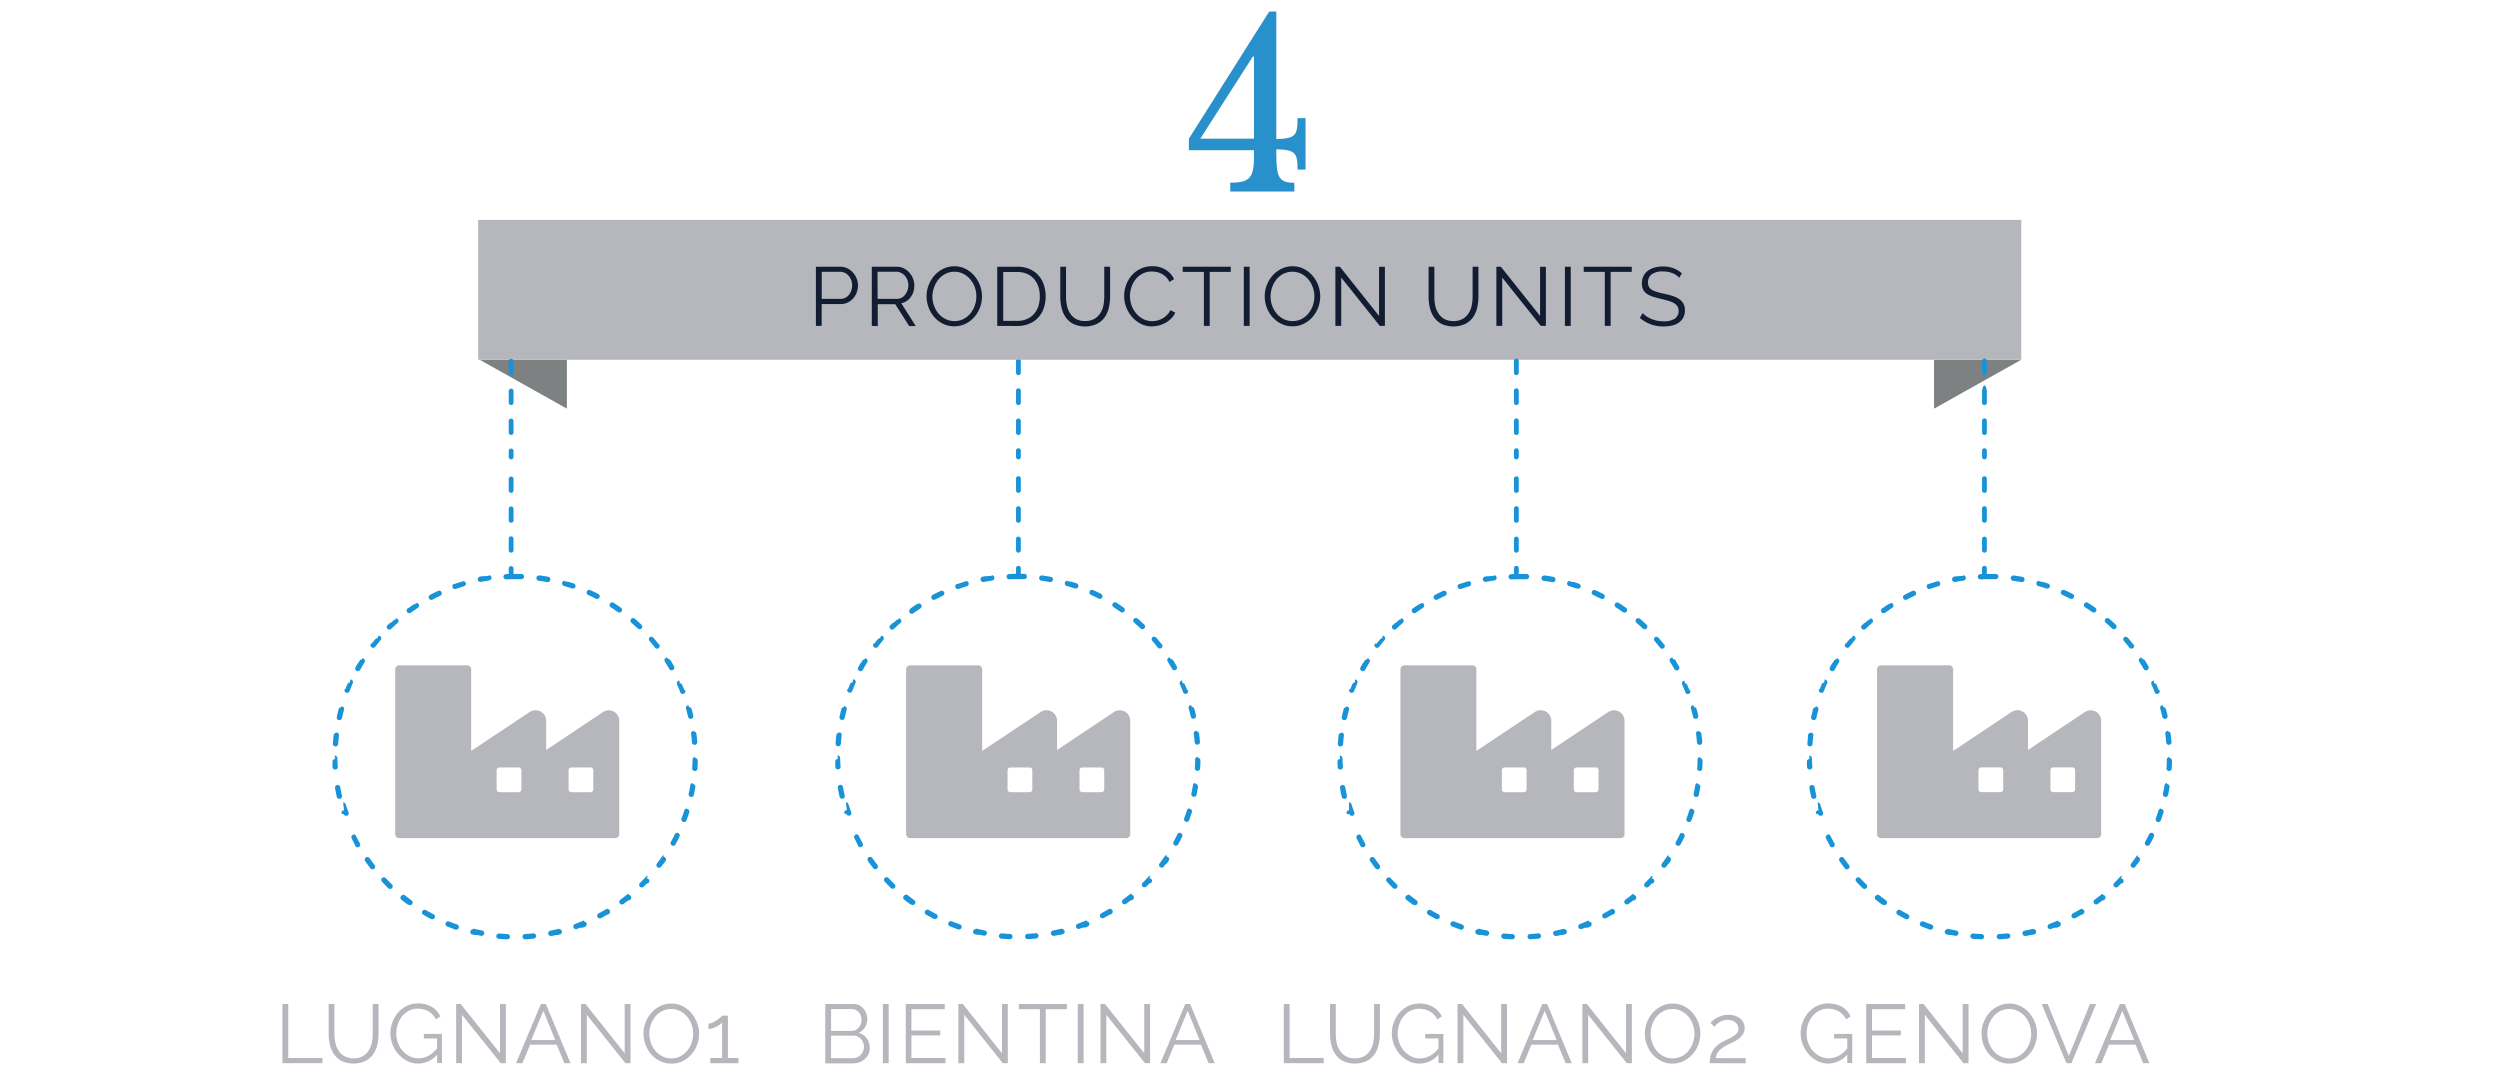
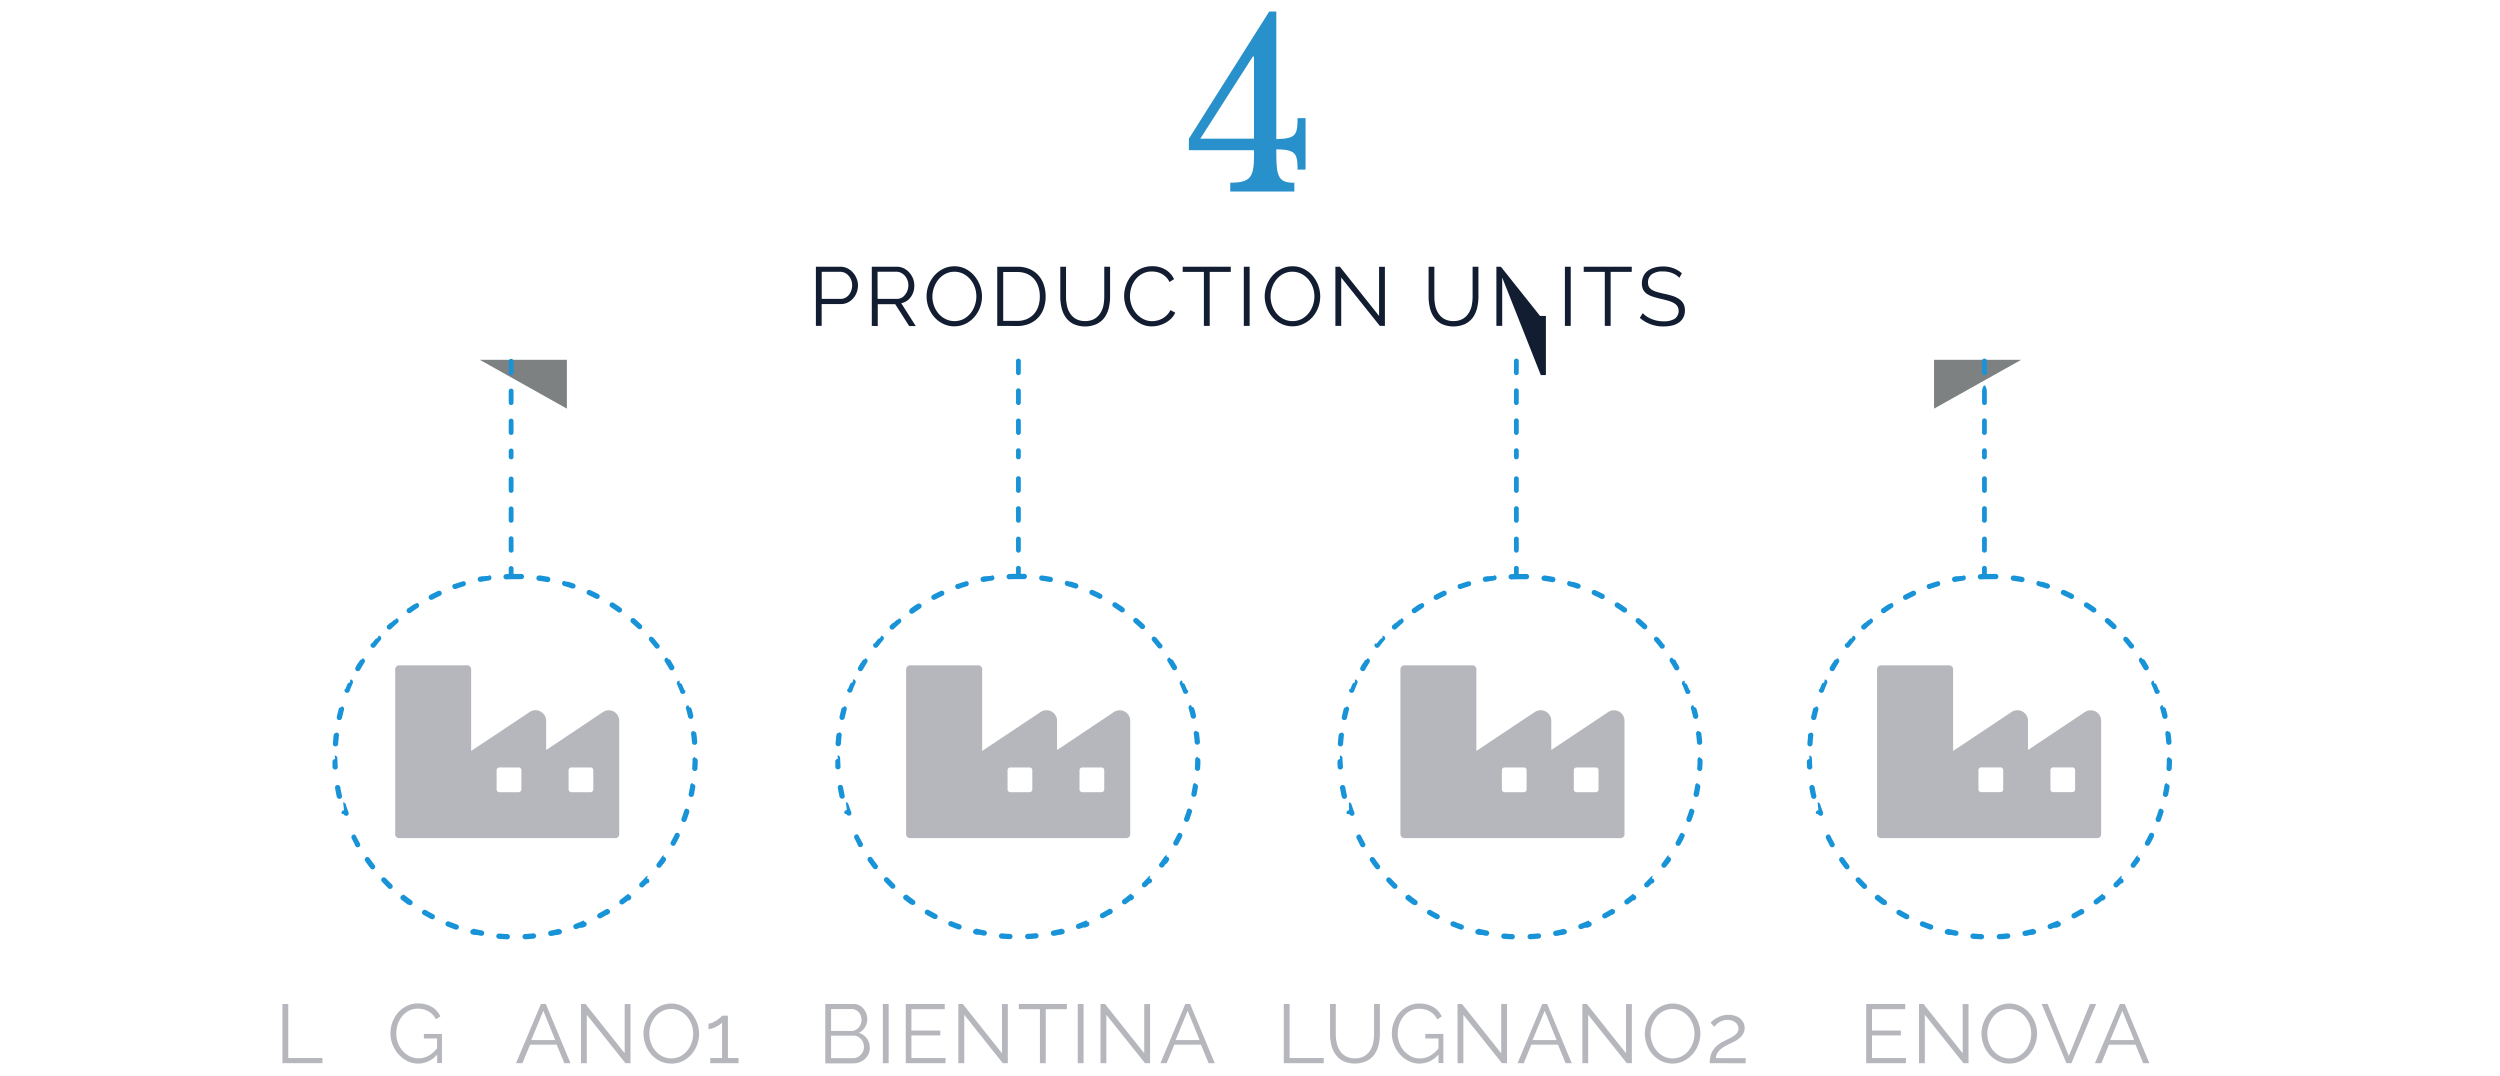
<svg xmlns="http://www.w3.org/2000/svg" viewBox="0 0 780 335.7">
  <defs>
    <style>.cls-1{fill:none;opacity:0.71;}.cls-2{fill:#2890ca;}.cls-3{fill:#1893d7;}.cls-4{fill:#b6b7bd;}.cls-5{fill:#7d8181;}.cls-6{fill:#131d32;}</style>
  </defs>
  <g id="Livello_2" data-name="Livello 2">
    <g id="Livello_1-2" data-name="Livello 1">
      <rect class="cls-1" width="780" height="335.7" />
      <path class="cls-2" d="M370.93,43.27,396,3.59h2.21V43.41c5.92-.21,6.63-1,6.63-6.55h2.49V52.92h-2.49c0-5.26-.71-6.19-6.63-6.34v1.51c0,7.42.93,8.93,5.63,8.93v2.74h-20V57c6.27,0,7.41-1.65,7.41-8.42V46.87H370.93Zm20.31-25.63h-.36L374.49,43.27h16.75Z" />
      <path class="cls-3" d="M309.44,179.64h-.12l-.5.07h-.4l-.42.07h-.22l-.21,0h-.26l-.72.13a.84.84,0,0,0-.65,1,.83.83,0,0,0,.82.67h.15c.88-.17,1.77-.32,2.65-.45a.83.83,0,0,0-.12-1.65Zm-8,1.76-.23,0q-1.22.36-2.4.78h-.13l-.1,0a.81.81,0,0,0-.5,1.05.83.83,0,0,0,.78.56.86.86,0,0,0,.27-.05c.84-.3,1.7-.58,2.55-.83a.83.83,0,0,0-.24-1.62Zm-7.62,2.89a.85.85,0,0,0-.35.08c-.83.39-1.66.8-2.47,1.23a.83.83,0,0,0,.38,1.56.89.89,0,0,0,.39-.09q1.18-.63,2.4-1.2a.83.83,0,0,0-.35-1.58Zm-7.12,4a.78.78,0,0,0-.46.14l-.12.08H286c-.57.38-1.13.77-1.69,1.17h-.07l0,0h0L284,190a.83.83,0,0,0,.49,1.5.82.82,0,0,0,.49-.16c.72-.53,1.46-1,2.2-1.53a.83.83,0,0,0-.45-1.52Zm-6.47,5a.81.81,0,0,0-.55.2l-.95.86h-.07v0h-.12l0,0h0l-.7.67h0v0h0v0h0v0h-.06a.83.83,0,0,0,.58,1.42.85.85,0,0,0,.58-.24c.63-.62,1.29-1.24,2-1.83a.83.83,0,0,0-.55-1.44Zm-5.69,5.84a.85.85,0,0,0-.64.29h0l0,0h0c-.38.45-.76.91-1.12,1.37h0l0,0h0v0h0v0h0v0h0v0h0v0h0v0h0v0h0v0h-.13v0h0v0h-.08v0h0v0h0a.84.84,0,0,0,.16,1.16.8.8,0,0,0,.5.17.81.81,0,0,0,.66-.33c.54-.7,1.11-1.41,1.68-2.09a.82.82,0,0,0-.1-1.16.8.8,0,0,0-.53-.2Zm-4.79,6.6a.84.84,0,0,0-.71.39l-.45.76h0v0h0v0h0v0h0v0h-.09v0h0v0h0v0h0v0h0l-.74,1.3a.82.82,0,0,0,.33,1.12.8.8,0,0,0,.4.11.83.83,0,0,0,.72-.43c.43-.78.89-1.55,1.36-2.31a.83.83,0,0,0-.27-1.14.75.75,0,0,0-.43-.13ZM266,212.91a.84.84,0,0,0-.76.5c-.05.13-.11.26-.17.39h0v0h0v0h0v0h0c-.17.4-.33.8-.49,1.2h0v0h0v0h0v0h0v0h0v0h0v0h0v0h-.21v0h0v0h0a.83.83,0,0,0,.48,1.07,1,1,0,0,0,.29.05.84.84,0,0,0,.78-.54c.31-.83.65-1.67,1-2.48a.82.82,0,0,0-.43-1.09.75.75,0,0,0-.33-.07Zm-2.69,7.7a.83.83,0,0,0-.8.61h0v0h0v0h0c-.21.79-.4,1.59-.58,2.4a.83.83,0,0,0,.63,1l.18,0a.82.82,0,0,0,.81-.65c.19-.87.4-1.75.63-2.61a.82.82,0,0,0-.58-1,.83.83,0,0,0-.22,0Zm-1.54,8a.83.83,0,0,0-.82.73l-.06.51h0v0h0v0h0v0h0v0h0v0h0c-.08.7-.14,1.4-.19,2.11a.83.83,0,0,0,.77.88h.06a.84.84,0,0,0,.83-.78c.06-.88.14-1.78.25-2.67a.83.83,0,0,0-.73-.91Zm-.36,8.15h0a.83.83,0,0,0-.8.85c0,.41,0,.83,0,1.24h0v0h0v0h0v0h0v0h0v0h0v0h0v0h0v0h0v0h0v0h0v0h0v0h0v0h0v0h0v0h0v.17h0v0h0v0h0v0h0v0h0v0h0v0h0v0h0v0h0v0h0v0h0v.1h0v0h0v0h0v0h0v0h0v0h0v0h0v0h0a.81.81,0,0,0,0,.16.83.83,0,0,0,.82.77h.06a.83.83,0,0,0,.77-.88c-.07-.89-.11-1.79-.14-2.68a.83.83,0,0,0-.82-.81Zm.8,8.12h-.14a.83.83,0,0,0-.68.95c.16.92.34,1.82.54,2.72a.82.82,0,0,0,.81.64.55.55,0,0,0,.18,0,.82.82,0,0,0,.62-1c-.19-.87-.36-1.76-.52-2.63a.82.82,0,0,0-.81-.69Zm2,7.91a1.17,1.17,0,0,0-.26,0,.84.84,0,0,0-.53,1h0v0h0v0h0v0h0v0h0v0h0v0h0v0h0v0h.05v0h0v0h0v0h0v0h0v0h0v0h0v0h0v0h0v0h.07v0h0v0h0v0h0v0h.08v0h0a.88.88,0,0,1,0,.15h.11v0h0v0h0v0h0v0h0v0h0v0h0v0h0v0h0v0h.19v0h0v0h0v0h0v0h.13v0h0a.82.82,0,0,0,.77.53.79.79,0,0,0,.3,0,.83.83,0,0,0,.47-1.07c-.31-.83-.62-1.68-.89-2.53a.83.83,0,0,0-.79-.57Zm3.1,7.55a.81.81,0,0,0-.74,1.19c.34.67.68,1.34,1,2h0l0,.06h0l0,.05h0v0h0l.14.24a.83.83,0,0,0,.72.43.8.8,0,0,0,.4-.11.83.83,0,0,0,.32-1.13c-.44-.77-.86-1.57-1.26-2.37a.81.81,0,0,0-.74-.45Zm4.17,7a.83.83,0,0,0-.68,1.3c.53.76,1.07,1.5,1.63,2.23a.84.84,0,0,0,.66.32.89.89,0,0,0,.51-.17.85.85,0,0,0,.15-1.17c-.55-.7-1.08-1.43-1.59-2.16a.83.83,0,0,0-.68-.35Zm5.14,6.33a.84.84,0,0,0-.61,1.4c.63.67,1.28,1.33,1.94,2a.85.85,0,0,0,.58.23.81.81,0,0,0,.59-.25.82.82,0,0,0,0-1.17c-.64-.62-1.27-1.26-1.88-1.91a.8.8,0,0,0-.6-.27Zm6,5.54a.82.82,0,0,0-.51,1.47c.65.52,1.31,1,2,1.52h.08l0,0h.11a.77.77,0,0,0,.48.16.83.83,0,0,0,.48-1.5c-.72-.52-1.44-1.07-2.13-1.62a.84.84,0,0,0-.52-.18Zm6.73,4.61a.81.81,0,0,0-.71.41.83.83,0,0,0,.29,1.13c.77.45,1.56.88,2.35,1.3h.07a.77.77,0,0,0,.38.1.85.85,0,0,0,.74-.45.84.84,0,0,0-.35-1.12c-.79-.41-1.58-.84-2.35-1.29a.8.8,0,0,0-.42-.11Zm7.33,3.58a.83.83,0,0,0-.77.52.83.83,0,0,0,.46,1.08c.85.34,1.71.66,2.59,1a.84.84,0,0,0,.27,0,.83.83,0,0,0,.27-1.61c-.84-.29-1.69-.61-2.51-.94a.89.89,0,0,0-.31-.06Zm7.77,2.48a.83.83,0,0,0-.2,1.64l.63.14h.78c.43.1.86.18,1.3.27h.15a.83.83,0,0,0,.15-1.64c-.87-.17-1.76-.36-2.62-.56a.63.63,0,0,0-.19,0Zm8,1.33a.83.83,0,0,0-.07,1.65l.61.05h.13l1.7.11h.35a.83.83,0,0,0,0-1.65c-.89,0-1.8-.1-2.68-.18Zm10.88-.06h-.09c-.88.09-1.78.16-2.67.21a.83.83,0,0,0,0,1.65h0c.92,0,1.84-.12,2.75-.21a.83.83,0,0,0-.08-1.65Zm8-1.41a.68.68,0,0,0-.2,0c-.86.22-1.74.42-2.62.59a.83.83,0,0,0,.17,1.64H329c.46-.09.93-.19,1.39-.3h.38l.8-.19a.83.83,0,0,0-.21-1.63Zm7.74-2.57a.85.85,0,0,0-.31.06c-.83.34-1.67.67-2.51,1a.83.83,0,0,0,.28,1.61.87.87,0,0,0,.28-.05l1.06-.39h.74l.78-.32a.83.83,0,0,0-.32-1.59Zm7.29-3.67a.85.85,0,0,0-.43.12c-.76.46-1.55.9-2.33,1.32a.83.83,0,0,0,.39,1.56.78.78,0,0,0,.39-.1q.87-.46,1.74-1h.19l.48-.28a.83.83,0,0,0,.28-1.13.84.84,0,0,0-.71-.41Zm6.68-4.68a.82.82,0,0,0-.53.19c-.69.56-1.4,1.11-2.11,1.64a.83.83,0,0,0,.49,1.5.89.89,0,0,0,.49-.16l1.42-1.09h.36l0,0h0l0,0h0l.33-.27a.83.83,0,0,0-.52-1.47Zm5.93-5.59a.87.87,0,0,0-.61.26c-.6.66-1.23,1.31-1.86,1.93a.84.84,0,0,0,0,1.18.83.83,0,0,0,1.17,0l.15-.15h0l.8-.81h0l.06-.06h0l0,0h0v0h0l0,0h0l0,0h0l0,0h0v0h0v0h0v0h0v0h.09v0h.27v0h0l0,0h0l.17-.19a.82.82,0,0,0-.05-1.17.85.85,0,0,0-.56-.21Zm5.07-6.4a.84.84,0,0,0-.68.36c-.51.74-1,1.47-1.57,2.18a.83.83,0,0,0,.17,1.16.77.77,0,0,0,.49.17.83.83,0,0,0,.67-.33h0v0h.05v0h0l0-.06h0l.59-.82h0l0,0h0v0h0l0,0h0v0H364v0h0v0h0v0h0v0h0l.64-.92a.83.83,0,0,0-.21-1.15.84.84,0,0,0-.47-.15Zm4.09-7.05a.82.82,0,0,0-.74.46c-.39.8-.81,1.6-1.23,2.38a.83.83,0,0,0,.32,1.13.85.85,0,0,0,.4.1.82.82,0,0,0,.73-.43l.22-.42h0v0h0c.28-.51.55-1,.82-1.57h0v0h0l.18-.37a.83.83,0,0,0-.39-1.1.76.76,0,0,0-.36-.08Zm3-7.58a.83.83,0,0,0-.79.58c-.27.85-.56,1.7-.87,2.53a.83.83,0,0,0,.49,1.07.93.93,0,0,0,.29.05.83.83,0,0,0,.77-.54l.15-.4h0v0h0v0h0c.25-.7.49-1.41.71-2.12a.82.82,0,0,0-.54-1,.73.73,0,0,0-.25,0Zm1.88-7.94a.82.82,0,0,0-.81.7c-.14.88-.31,1.77-.49,2.64a.83.83,0,0,0,.63,1l.18,0a.84.84,0,0,0,.81-.66c0-.14.06-.28.08-.42h0v0h0v0h0v0h0v0h0v0h0v0h0v0h0v0h0c.13-.66.25-1.32.35-2a.82.82,0,0,0-.68-.94l-.14,0Zm.72-8.12a.83.83,0,0,0-.83.81c0,.89-.05,1.8-.11,2.68a.84.84,0,0,0,.78.88h.05a.82.82,0,0,0,.83-.77c0-.52.06-1,.08-1.55h0v0h0V238h0v0h0v0h0v0h0v0h0v0h0v0h0c0-.07,0-.14,0-.21h0c0-.17,0-.35,0-.52a.83.83,0,0,0-.82-.84Zm-.46-8.15h-.1a.83.83,0,0,0-.72.93c.12.88.21,1.77.28,2.66a.82.82,0,0,0,.83.76h.06a.82.82,0,0,0,.76-.89v0h0v0h0v0h0v0h0c-.07-.86-.16-1.72-.27-2.57a.84.84,0,0,0-.83-.72Zm-1.62-8a.91.91,0,0,0-.23,0,.83.83,0,0,0-.57,1c.24.86.46,1.73.66,2.6a.83.83,0,0,0,.81.64.55.55,0,0,0,.18,0,.83.83,0,0,0,.63-1l0-.13h0v0h0v0h0v0h0v0h0v0h0v0h0v0h0v0h0v0h0c-.1-.42-.2-.84-.31-1.26h0v0h0v0h0v0h0v0h0v0h0v0h0v0h0v0h0v0h0c-.06-.23-.12-.45-.19-.67a.82.82,0,0,0-.79-.6Zm-2.78-7.67a.82.82,0,0,0-.75,1.17c.36.81.71,1.64,1,2.47a.83.83,0,0,0,.77.53.8.8,0,0,0,.3-.06.82.82,0,0,0,.47-1.07h-.08v0h-.14v0h0v0h0v0h0v0h0v0h0v0h0c-.24-.59-.49-1.18-.75-1.76h0v0h0v0h0v0h0a.83.83,0,0,0-.76-.49Zm-3.86-7.19a.87.87,0,0,0-.44.13.84.84,0,0,0-.26,1.15c.48.75.94,1.52,1.38,2.29a.84.84,0,0,0,.72.42.77.77,0,0,0,.41-.11.81.81,0,0,0,.31-1.12c-.26-.48-.54-.94-.82-1.41h0l0,0h0l-.06-.1h0v0h0v0h0v0h0l0,0h0v0h0v0h0v0h0v0h0v0h0v0h0v0h0v0h0v0h0v0h0v0h0v0h0v0h0c-.08-.11-.15-.23-.22-.34a.84.84,0,0,0-.7-.39Zm-4.86-6.55a.86.86,0,0,0-.54.2.83.83,0,0,0-.09,1.17c.58.68,1.15,1.37,1.7,2.08a.84.84,0,0,0,.66.32.81.81,0,0,0,.5-.18.82.82,0,0,0,.15-1.16h0v0h-.09v0h0c-.52-.67-1.06-1.32-1.61-2a.85.85,0,0,0-.63-.29Zm-5.75-5.78a.83.83,0,0,0-.63.29.82.82,0,0,0,.08,1.16c.67.59,1.34,1.2,2,1.81a.83.83,0,0,0,1.17,0,.82.82,0,0,0,0-1.17l-.39-.37h0c-.53-.5-1.08-1-1.63-1.48a.86.86,0,0,0-.54-.2Zm-6.53-4.89a.83.83,0,0,0-.45,1.52c.75.48,1.5,1,2.22,1.51a.87.87,0,0,0,.48.15.83.83,0,0,0,.49-1.5c-.75-.54-1.52-1.06-2.3-1.55a.78.78,0,0,0-.44-.13Zm-7.16-3.9a.83.83,0,0,0-.35,1.58c.81.37,1.63.76,2.42,1.17a.85.85,0,0,0,.38.09.82.82,0,0,0,.73-.45.83.83,0,0,0-.36-1.12l-1-.5h0l-1.45-.68a.78.78,0,0,0-.33-.07Zm-7.66-2.82a.83.83,0,0,0-.23,1.63c.86.24,1.72.51,2.56.8a.84.84,0,0,0,.27,0,.83.83,0,0,0,.27-1.61c-.57-.19-1.14-.38-1.72-.55h-.4l-.52-.15a.62.62,0,0,0-.23,0Zm-8-1.66a.82.82,0,0,0-.82.71.83.83,0,0,0,.71.94c.88.11,1.77.25,2.64.42h.16A.83.83,0,0,0,328,180c-.91-.17-1.82-.31-2.74-.44Zm-7.53-.5H317c-.68,0-1.36,0-2,.06h-.11a.83.83,0,0,0,0,1.66h0c.89-.05,1.79-.07,2.69-.07h0c.69,0,1.39,0,2.08,0h0a.83.83,0,0,0,0-1.65c-.52,0-1,0-1.56,0h-.58Z" />
      <path class="cls-4" d="M350.89,222a3.27,3.27,0,0,0-3.37.17L329.8,234V224.9a3.3,3.3,0,0,0-5.14-2.75l-18.22,12.14V208.86a1.25,1.25,0,0,0-1.2-1.28H283.92a1.27,1.27,0,0,0-1.22,1.28v51.41a1.22,1.22,0,0,0,1.22,1.22h67.51a1.2,1.2,0,0,0,1.2-1.22V224.89a3.32,3.32,0,0,0-1.74-2.91Zm-28.81,24.3a.87.87,0,0,1-.86.86h-6a.87.87,0,0,1-.86-.86v-6a.87.87,0,0,1,.86-.86h6a.87.87,0,0,1,.86.86Zm22.44,0a.86.86,0,0,1-.85.86h-6a.87.87,0,0,1-.86-.86v-6a.87.87,0,0,1,.86-.86h6a.86.86,0,0,1,.85.86Z" />
      <path class="cls-4" d="M271.37,327a4.35,4.35,0,0,1-.42,1.91,4.91,4.91,0,0,1-1.12,1.51,5.21,5.21,0,0,1-1.64,1,5.72,5.72,0,0,1-2,.35h-8.71V313.25h8.89a3.76,3.76,0,0,1,1.75.41,4.35,4.35,0,0,1,1.32,1.08,4.87,4.87,0,0,1,.85,1.51,5,5,0,0,1,.3,1.7,4.81,4.81,0,0,1-.71,2.56,4.21,4.21,0,0,1-1.95,1.73,4.64,4.64,0,0,1,2.51,1.75A4.88,4.88,0,0,1,271.37,327ZM259.3,314.83v6.82h6.35a2.84,2.84,0,0,0,1.26-.29,3.25,3.25,0,0,0,1-.75,3.93,3.93,0,0,0,.65-1.08,3.73,3.73,0,0,0,.23-1.29,3.91,3.91,0,0,0-.22-1.33,3.23,3.23,0,0,0-.62-1.07,3.06,3.06,0,0,0-.95-.73,2.68,2.68,0,0,0-1.2-.28Zm10.25,11.81a3.66,3.66,0,0,0-.24-1.31,3.37,3.37,0,0,0-1.68-1.9,2.72,2.72,0,0,0-1.26-.3H259.3v7h6.89a3,3,0,0,0,1.31-.28,3.44,3.44,0,0,0,1.07-.77,3.71,3.71,0,0,0,.72-1.12A3.48,3.48,0,0,0,269.55,326.64Z" />
      <path class="cls-4" d="M275.45,331.71V313.25h1.82v18.46Z" />
      <path class="cls-4" d="M295,330.1v1.61h-12.4V313.25h12.16v1.61H284.36v6.66h9v1.53h-9v7.05Z" />
      <path class="cls-4" d="M300.85,316.63v15.08H299V313.25h1.4l12.22,15.36V313.27h1.82v18.44h-1.58Z" />
      <path class="cls-4" d="M332.85,314.86h-6.57v16.85h-1.82V314.86h-6.58v-1.61h15Z" />
      <path class="cls-4" d="M336.26,331.71V313.25h1.82v18.46Z" />
      <path class="cls-4" d="M345.18,316.63v15.08h-1.82V313.25h1.4L357,328.61V313.27h1.82v18.44h-1.58Z" />
      <path class="cls-4" d="M369.8,313.25h1.53L379,331.71h-1.92l-2.39-5.77h-8.3L364,331.71h-1.95Zm4.47,11.26-3.72-9.13-3.77,9.13Z" />
      <path class="cls-3" d="M317.75,172.43a.74.74,0,0,1-.75-.75v-3.59a.75.75,0,0,1,1.49,0v3.59A.74.74,0,0,1,317.75,172.43Zm0-9.33a.74.74,0,0,1-.75-.74v-3.59a.75.75,0,1,1,1.49,0v3.59A.74.74,0,0,1,317.75,163.1Zm0-9.32A.75.75,0,0,1,317,153v-3.59a.75.75,0,1,1,1.49,0V153A.75.75,0,0,1,317.75,153.78Z" />
      <path class="cls-3" d="M317.75,180a.74.74,0,0,1-.75-.75v-1.87a.75.75,0,1,1,1.49,0v1.87A.74.74,0,0,1,317.75,180Z" />
      <path class="cls-3" d="M317.75,135.71A.75.75,0,0,1,317,135v-3.59a.75.75,0,1,1,1.49,0V135A.75.75,0,0,1,317.75,135.71Zm0-9.33a.75.75,0,0,1-.75-.75V122a.75.75,0,1,1,1.49,0v3.59A.75.75,0,0,1,317.75,126.38Zm0-9.33a.74.74,0,0,1-.75-.75v-3.58a.75.75,0,1,1,1.49,0v3.58A.74.74,0,0,1,317.75,117.05Z" />
      <path class="cls-3" d="M317.75,143.32a.75.75,0,0,1-.75-.75V140.7a.75.75,0,1,1,1.49,0v1.87A.75.75,0,0,1,317.75,143.32Z" />
      <polygon class="cls-5" points="149.69 112.26 176.87 112.26 176.87 127.5 149.69 112.26" />
      <polygon class="cls-5" points="630.6 112.26 603.42 112.26 603.42 127.5 630.6 112.26" />
-       <rect class="cls-4" x="149.19" y="68.6" width="481.45" height="43.65" />
      <path class="cls-6" d="M254.56,101.68V83.22h7.64a4.9,4.9,0,0,1,2.2.5,6,6,0,0,1,1.73,1.33,6.13,6.13,0,0,1,1.14,1.86,5.59,5.59,0,0,1,.42,2.11,6.24,6.24,0,0,1-.39,2.19,5.74,5.74,0,0,1-1.09,1.86,5.5,5.5,0,0,1-1.68,1.3,4.72,4.72,0,0,1-2.17.5h-6v6.81Zm1.82-8.43h5.9a3,3,0,0,0,1.47-.35,3.5,3.5,0,0,0,1.13-.93,4.33,4.33,0,0,0,.73-1.36,5,5,0,0,0,.26-1.59,4.48,4.48,0,0,0-1.11-3,3.64,3.64,0,0,0-1.19-.9,3.43,3.43,0,0,0-1.44-.32h-5.75Z" />
      <path class="cls-6" d="M272,101.68V83.22h7.8a4.9,4.9,0,0,1,2.2.5,6,6,0,0,1,1.73,1.33,6.31,6.31,0,0,1,1.13,1.86,5.76,5.76,0,0,1,.4,2.11A6.19,6.19,0,0,1,285,91a5.93,5.93,0,0,1-.83,1.67,4.76,4.76,0,0,1-1.29,1.24,4.44,4.44,0,0,1-1.69.69l4.53,7.13h-2.06l-4.34-6.81h-5.46v6.81Zm1.82-8.43h6a3,3,0,0,0,1.47-.35,3.34,3.34,0,0,0,1.13-1,4.29,4.29,0,0,0,.73-1.35,4.89,4.89,0,0,0,.26-1.58,4.33,4.33,0,0,0-.3-1.6,4.38,4.38,0,0,0-.8-1.34,3.82,3.82,0,0,0-1.2-.91,3.17,3.17,0,0,0-1.44-.34h-5.88Z" />
      <path class="cls-6" d="M297.75,101.81a7.83,7.83,0,0,1-3.53-.8,8.72,8.72,0,0,1-2.74-2.1,9.83,9.83,0,0,1-1.77-3,10.06,10.06,0,0,1-.62-3.46,9.67,9.67,0,0,1,.66-3.54,9.82,9.82,0,0,1,1.83-3,9.1,9.1,0,0,1,2.76-2.07,7.79,7.79,0,0,1,3.43-.76,7.61,7.61,0,0,1,3.53.82A9,9,0,0,1,304,86.05a10.23,10.23,0,0,1,1.75,3A9.79,9.79,0,0,1,303.92,99a8.68,8.68,0,0,1-2.74,2.05A7.8,7.8,0,0,1,297.75,101.81Zm-6.84-9.36a8.62,8.62,0,0,0,.49,2.9,7.94,7.94,0,0,0,1.41,2.47A6.73,6.73,0,0,0,295,99.53a6.31,6.31,0,0,0,5.62,0,7,7,0,0,0,2.16-1.76,8.14,8.14,0,0,0,1.36-2.47,8.51,8.51,0,0,0,.48-2.81,8.34,8.34,0,0,0-.5-2.9,7.88,7.88,0,0,0-1.42-2.46,7,7,0,0,0-2.16-1.7,5.89,5.89,0,0,0-2.75-.64,6,6,0,0,0-2.84.67,6.69,6.69,0,0,0-2.16,1.75,8.36,8.36,0,0,0-1.36,2.47A8.51,8.51,0,0,0,290.91,92.45Z" />
      <path class="cls-6" d="M311.14,101.68V83.22h6.26a9.43,9.43,0,0,1,3.86.73,7.85,7.85,0,0,1,2.76,2,8.22,8.22,0,0,1,1.66,2.93,11.31,11.31,0,0,1,.56,3.57,11.11,11.11,0,0,1-.62,3.81,8.23,8.23,0,0,1-1.78,2.91,7.92,7.92,0,0,1-2.79,1.87,9.42,9.42,0,0,1-3.65.67Zm13.28-9.26a9.25,9.25,0,0,0-.47-3A6.87,6.87,0,0,0,322.59,87a6.15,6.15,0,0,0-2.2-1.57,7.56,7.56,0,0,0-3-.56H313v15.24h4.44a7.38,7.38,0,0,0,3-.59,6.19,6.19,0,0,0,2.2-1.61A7.13,7.13,0,0,0,324,95.45,9.82,9.82,0,0,0,324.42,92.42Z" />
      <path class="cls-6" d="M338.51,100.17a5.79,5.79,0,0,0,2.9-.66,5.36,5.36,0,0,0,1.85-1.75,6.9,6.9,0,0,0,1-2.45,14.47,14.47,0,0,0,.27-2.78V83.22h1.82v9.31a15.14,15.14,0,0,1-.41,3.55,8.65,8.65,0,0,1-1.34,3,6.61,6.61,0,0,1-2.41,2,8.91,8.91,0,0,1-7.29,0,6.51,6.51,0,0,1-2.4-2.09,8.35,8.35,0,0,1-1.3-3,15,15,0,0,1-.39-3.43V83.22h1.79v9.31a13.93,13.93,0,0,0,.29,2.83,7.05,7.05,0,0,0,1,2.44,5.21,5.21,0,0,0,1.83,1.72A5.79,5.79,0,0,0,338.51,100.17Z" />
      <path class="cls-6" d="M350.73,92.32a9.9,9.9,0,0,1,.59-3.32,9.32,9.32,0,0,1,1.7-3,9,9,0,0,1,2.76-2.12,8.27,8.27,0,0,1,3.72-.82,7.74,7.74,0,0,1,4.22,1.12,6.9,6.9,0,0,1,2.59,2.91l-1.43.89a5.72,5.72,0,0,0-1.08-1.54,6.2,6.2,0,0,0-1.37-1,5.56,5.56,0,0,0-1.5-.56,7.49,7.49,0,0,0-1.54-.17,6.19,6.19,0,0,0-2.94.68,6.7,6.7,0,0,0-2.14,1.77A7.51,7.51,0,0,0,353,89.65a8.83,8.83,0,0,0-.45,2.77,8.15,8.15,0,0,0,.54,2.94,8.26,8.26,0,0,0,1.45,2.48,7.17,7.17,0,0,0,2.19,1.72,6,6,0,0,0,2.74.64,6.94,6.94,0,0,0,1.6-.2,6.41,6.41,0,0,0,3-1.69,5.2,5.2,0,0,0,1.09-1.55l1.51.78a5.51,5.51,0,0,1-1.25,1.84,8.13,8.13,0,0,1-1.79,1.34,9.2,9.2,0,0,1-2.09.83,8.68,8.68,0,0,1-2.17.28,7.34,7.34,0,0,1-3.49-.83,9,9,0,0,1-2.73-2.17,10.26,10.26,0,0,1-1.78-3A10,10,0,0,1,350.73,92.32Z" />
      <path class="cls-6" d="M384,84.83h-6.57v16.85h-1.82V84.83H369V83.22h15Z" />
      <path class="cls-6" d="M388.07,101.68V83.22h1.82v18.46Z" />
      <path class="cls-6" d="M403.25,101.81a7.81,7.81,0,0,1-3.52-.8,8.6,8.6,0,0,1-2.74-2.1,9.44,9.44,0,0,1-1.77-3,9.84,9.84,0,0,1-.63-3.46,9.68,9.68,0,0,1,.67-3.54,9.82,9.82,0,0,1,1.83-3,9.1,9.1,0,0,1,2.76-2.07,7.76,7.76,0,0,1,3.43-.76,7.54,7.54,0,0,1,3.52.82,8.71,8.71,0,0,1,2.73,2.14,10,10,0,0,1,1.76,3,9.88,9.88,0,0,1,.62,3.42A9.8,9.8,0,0,1,409.43,99a8.72,8.72,0,0,1-2.75,2.05A7.77,7.77,0,0,1,403.25,101.81Zm-6.83-9.36a8.62,8.62,0,0,0,.49,2.9,8.12,8.12,0,0,0,1.4,2.47,6.87,6.87,0,0,0,2.16,1.71,6.31,6.31,0,0,0,5.62,0,7,7,0,0,0,2.16-1.76,8.36,8.36,0,0,0,1.36-2.47,8.51,8.51,0,0,0,.48-2.81,8.35,8.35,0,0,0-.51-2.9,7.86,7.86,0,0,0-1.41-2.46,7,7,0,0,0-2.16-1.7,6.29,6.29,0,0,0-5.59,0,6.69,6.69,0,0,0-2.16,1.75,8.14,8.14,0,0,0-1.36,2.47A8.51,8.51,0,0,0,396.42,92.45Z" />
      <path class="cls-6" d="M418.46,86.6v15.08h-1.82V83.22h1.41l12.22,15.36V83.24h1.82v18.44H430.5Z" />
      <path class="cls-6" d="M453.43,100.17a5.79,5.79,0,0,0,2.9-.66,5.36,5.36,0,0,0,1.85-1.75,6.9,6.9,0,0,0,1-2.45,14.47,14.47,0,0,0,.27-2.78V83.22h1.82v9.31a15.14,15.14,0,0,1-.41,3.55,8.65,8.65,0,0,1-1.34,3,6.61,6.61,0,0,1-2.41,2,8.91,8.91,0,0,1-7.29,0,6.62,6.62,0,0,1-2.41-2.09,8.53,8.53,0,0,1-1.3-3,15,15,0,0,1-.39-3.43V83.22h1.8v9.31a13.93,13.93,0,0,0,.28,2.83,7.07,7.07,0,0,0,1,2.44,5.21,5.21,0,0,0,1.83,1.72A5.76,5.76,0,0,0,453.43,100.17Z" />
-       <path class="cls-6" d="M468.69,86.6v15.08h-1.82V83.22h1.41L480.5,98.58V83.24h1.82v18.44h-1.59Z" />
+       <path class="cls-6" d="M468.69,86.6v15.08h-1.82V83.22h1.41L480.5,98.58h1.82v18.44h-1.59Z" />
      <path class="cls-6" d="M488.25,101.68V83.22h1.82v18.46Z" />
      <path class="cls-6" d="M509.1,84.83h-6.58v16.85H500.7V84.83h-6.58V83.22h15Z" />
      <path class="cls-6" d="M523.94,86.68a5.54,5.54,0,0,0-2.08-1.43,7.44,7.44,0,0,0-3-.55,5.58,5.58,0,0,0-3.56.92,3.07,3.07,0,0,0-1.12,2.51,2.78,2.78,0,0,0,.3,1.37,2.61,2.61,0,0,0,.92.92,6.51,6.51,0,0,0,1.6.68c.65.19,1.42.38,2.3.57a25.59,25.59,0,0,1,2.67.7,7.68,7.68,0,0,1,2,1,4,4,0,0,1,1.28,1.41,4.48,4.48,0,0,1,.44,2.08,4.65,4.65,0,0,1-.5,2.21,4.38,4.38,0,0,1-1.37,1.56,6.16,6.16,0,0,1-2.11.93,11.84,11.84,0,0,1-2.68.29,11,11,0,0,1-7.41-2.67l.91-1.49a6.94,6.94,0,0,0,1.18,1,8.31,8.31,0,0,0,1.54.82,9.21,9.21,0,0,0,1.8.55,10.28,10.28,0,0,0,2,.19,6.34,6.34,0,0,0,3.45-.79,3,3,0,0,0,.88-3.85,2.92,2.92,0,0,0-1.05-1,7.06,7.06,0,0,0-1.74-.74c-.7-.21-1.5-.42-2.42-.63s-1.82-.46-2.55-.7a6.94,6.94,0,0,1-1.85-.91,3.53,3.53,0,0,1-1.13-1.31,4.27,4.27,0,0,1-.37-1.89,5.15,5.15,0,0,1,.48-2.27,4.43,4.43,0,0,1,1.36-1.67,6.5,6.5,0,0,1,2.08-1,9.55,9.55,0,0,1,2.65-.35,8.87,8.87,0,0,1,3.29.56,8.62,8.62,0,0,1,2.62,1.57Z" />
      <path class="cls-3" d="M466.18,179.64h-.12l-.5.07h-.4l-.43.07h-.21l-.21,0H464l-.71.13a.83.83,0,0,0,.16,1.64h.16c.87-.17,1.76-.32,2.64-.45a.83.83,0,0,0-.11-1.65Zm-8,1.76a1,1,0,0,0-.24,0c-.8.24-1.61.5-2.4.78h-.13l-.09,0a.83.83,0,0,0-.51,1.05.84.84,0,0,0,.78.56.92.92,0,0,0,.28-.05c.84-.3,1.69-.58,2.55-.83a.82.82,0,0,0,.55-1,.81.81,0,0,0-.79-.59Zm-7.62,2.89a.85.85,0,0,0-.35.08c-.84.39-1.66.8-2.48,1.23a.82.82,0,0,0-.34,1.12.81.81,0,0,0,.73.44.92.92,0,0,0,.39-.09c.78-.42,1.59-.82,2.4-1.2a.83.83,0,0,0-.35-1.58Zm-7.13,4a.77.77,0,0,0-.45.14l-.13.08h-.13c-.57.38-1.14.77-1.69,1.17H441v0h0l-.19.14a.83.83,0,0,0,.49,1.5.82.82,0,0,0,.49-.16c.72-.53,1.46-1,2.2-1.53a.83.83,0,0,0-.46-1.52Zm-6.47,5a.83.83,0,0,0-.55.2l-.94.86h-.07v0h-.13v0h0l-.7.67h0v0h0v0h0v0h-.07a.83.83,0,0,0,0,1.17.82.82,0,0,0,1.17,0c.64-.62,1.3-1.24,2-1.83a.82.82,0,0,0-.55-1.44Zm-5.69,5.84a.83.83,0,0,0-.63.29h0v0h0c-.38.45-.75.91-1.12,1.37h0v0h0v0h0v0h0v0h0v0h0v0h0v0h0v0h0v0h-.12v0h0v0H429v0h0v0h0a.82.82,0,0,0,.16,1.16.78.78,0,0,0,.5.17.81.81,0,0,0,.66-.33c.54-.7,1.1-1.41,1.67-2.09a.81.81,0,0,0-.1-1.16.76.76,0,0,0-.53-.2Zm-4.79,6.6a.84.84,0,0,0-.7.39c-.16.25-.31.5-.46.76h0v0h0v0h0v0h0v0h-.1v0h0v0h0v0h0v0h0c-.25.43-.5.86-.74,1.3a.82.82,0,0,0,.32,1.12.86.86,0,0,0,.4.11.83.83,0,0,0,.73-.43c.43-.78.89-1.55,1.36-2.31a.83.83,0,0,0-.27-1.14.8.8,0,0,0-.44-.13Zm-3.78,7.23a.84.84,0,0,0-.76.5l-.17.39h0v0h0v0h0v0h0l-.49,1.2h0v0h0v0h0v0h0v0h0v0h0v0h0v0H421v0h0v0h-.05a.84.84,0,0,0,.49,1.07.93.93,0,0,0,.29.05.83.83,0,0,0,.77-.54c.32-.83.66-1.67,1-2.48a.83.83,0,0,0-.43-1.09.78.78,0,0,0-.33-.07Zm-2.69,7.7a.82.82,0,0,0-.8.61h0v0h0v0h0q-.32,1.19-.57,2.4a.82.82,0,0,0,.63,1l.18,0a.83.83,0,0,0,.81-.65c.19-.87.4-1.75.63-2.61a.82.82,0,0,0-.59-1l-.21,0Zm-1.54,8a.82.82,0,0,0-.82.73l-.06.51h0v0h0v0h0v0h0v0h0v0h0c-.08.7-.14,1.4-.19,2.11a.82.82,0,0,0,.77.88h.06a.83.83,0,0,0,.82-.78c.06-.88.15-1.78.25-2.67a.81.81,0,0,0-.72-.91Zm-.37,8.15h0a.83.83,0,0,0-.81.85c0,.41,0,.83.05,1.24h0v0h0v0h0v0h0v0h0v0h0v0h0v0h0v0h0v0h0v0h0v0h0v0h0v0h0v0h0v0h0v.17h0v0h0v0h0v0h0v0h0v0h0v0h0v0h0v0h0v0h0v0h0v.1h0v0h0v0h0v0h0v0h0v0h0v0h0v0h0a.92.92,0,0,1,0,.16.84.84,0,0,0,.83.77h.06a.83.83,0,0,0,.77-.88c-.07-.89-.12-1.79-.14-2.68a.83.83,0,0,0-.83-.81Zm.81,8.12h-.15a.82.82,0,0,0-.67.95c.15.92.33,1.82.53,2.72a.83.83,0,0,0,.81.64.55.55,0,0,0,.18,0,.82.82,0,0,0,.63-1c-.19-.87-.37-1.76-.52-2.63a.82.82,0,0,0-.81-.69Zm2,7.91a1.09,1.09,0,0,0-.26,0,.83.83,0,0,0-.53,1h0v0h0v0h0v0h0v0h0v0h0v0h0v0h0v0h.05v0h0v0h0v0h0v0h0v0h0v0h0v0h0v0h0v0h.07v0h0v0h0v0h0v0h.08v0h0a.88.88,0,0,0,0,.15h.1v0h0v0h0v0h0v0h0v0h0v0h0v0h0v0h0v0h.19v0h0v0h0v0h0v0H421v0h0a.83.83,0,0,0,.78.53.71.71,0,0,0,.29,0,.83.83,0,0,0,.48-1.07c-.32-.83-.62-1.68-.9-2.53a.82.82,0,0,0-.78-.57Zm3.1,7.55a.8.8,0,0,0-.37.08.82.82,0,0,0-.37,1.11c.33.67.68,1.34,1,2h0l0,.06h.05l0,.05h0v0h0l.13.24a.84.84,0,0,0,.73.43.86.86,0,0,0,.4-.11.83.83,0,0,0,.32-1.13c-.44-.77-.86-1.57-1.26-2.37a.82.82,0,0,0-.74-.45Zm4.17,7a.85.85,0,0,0-.48.15.82.82,0,0,0-.2,1.15c.52.76,1.07,1.5,1.63,2.23a.83.83,0,0,0,.66.32.86.86,0,0,0,.5-.17.84.84,0,0,0,.15-1.17c-.54-.7-1.08-1.43-1.58-2.16a.84.84,0,0,0-.68-.35Zm5.13,6.33a.84.84,0,0,0-.6,1.4c.63.67,1.27,1.33,1.94,2a.83.83,0,0,0,1.15-1.19c-.64-.62-1.27-1.26-1.88-1.91a.84.84,0,0,0-.61-.27Zm6,5.54a.81.81,0,0,0-.65.31.83.83,0,0,0,.13,1.16c.65.52,1.32,1,2,1.52h.09l0,0h.1a.83.83,0,1,0,1-1.34c-.72-.52-1.44-1.07-2.14-1.62a.81.81,0,0,0-.51-.18Zm6.73,4.61a.83.83,0,0,0-.42,1.54c.77.45,1.55.88,2.35,1.3H448a.75.75,0,0,0,.38.1.85.85,0,0,0,.74-.45.83.83,0,0,0-.36-1.12c-.79-.41-1.58-.84-2.34-1.29a.83.83,0,0,0-.42-.11Zm7.32,3.58a.84.84,0,0,0-.77.52.83.83,0,0,0,.46,1.08c.86.34,1.72.66,2.59,1a.84.84,0,0,0,.27,0,.8.8,0,0,0,.78-.56.82.82,0,0,0-.51-1.05c-.84-.29-1.68-.61-2.51-.94a.81.81,0,0,0-.31-.06Zm7.77,2.48a.83.83,0,0,0-.19,1.64l.62.14h.78c.43.1.87.18,1.3.27h.15a.84.84,0,0,0,.82-.67.83.83,0,0,0-.66-1c-.88-.17-1.76-.36-2.62-.56a.69.69,0,0,0-.2,0Zm8.05,1.33a.83.83,0,0,0-.08,1.65l.62.05h.12l1.71.11h.35a.83.83,0,0,0,0-1.65c-.89,0-1.79-.1-2.67-.18Zm10.87-.06H480c-.88.09-1.78.16-2.67.21a.83.83,0,0,0,0,1.65h0q1.39-.07,2.76-.21a.83.83,0,0,0-.09-1.65Zm8-1.41a.75.75,0,0,0-.21,0c-.86.22-1.74.42-2.61.59a.83.83,0,0,0,.16,1.64h.29c.47-.09.93-.19,1.4-.3h.37l.8-.19a.84.84,0,0,0,.6-1,.82.82,0,0,0-.8-.62Zm7.74-2.57a.91.91,0,0,0-.32.06c-.82.34-1.66.67-2.5,1a.83.83,0,0,0,.28,1.61.92.92,0,0,0,.28-.05l1.05-.39h.75l.78-.32a.83.83,0,0,0-.32-1.59Zm7.28-3.67a.81.81,0,0,0-.42.12c-.76.46-1.55.9-2.33,1.32a.82.82,0,0,0-.34,1.12.82.82,0,0,0,1.12.34c.58-.31,1.16-.63,1.73-1h.2c.16-.09.32-.18.47-.28a.83.83,0,0,0,.29-1.13.84.84,0,0,0-.72-.41Zm6.68-4.68a.8.8,0,0,0-.52.19c-.69.56-1.4,1.11-2.12,1.64a.83.83,0,0,0-.17,1.16.82.82,0,0,0,.66.34.84.84,0,0,0,.49-.16c.48-.36,1-.72,1.42-1.09h.37v0h0l0,0h0l.34-.27a.83.83,0,0,0,.12-1.16.86.86,0,0,0-.65-.31Zm5.94-5.59a.85.85,0,0,0-.61.26c-.6.66-1.23,1.31-1.86,1.93a.83.83,0,0,0,.58,1.42.82.82,0,0,0,.58-.24l.16-.15h0l.79-.81h0l.06-.06h0l0,0h0l0,0h0v0h0v0h0v0h0v0h0l0,0h0l0,0h0v0h.1v0h.27v0h0l0,0h0l.18-.19a.82.82,0,0,0-.05-1.17.85.85,0,0,0-.56-.21Zm5.07-6.4a.84.84,0,0,0-.69.36c-.5.74-1,1.47-1.56,2.18a.83.83,0,0,0,.16,1.16.8.8,0,0,0,.5.17.81.81,0,0,0,.66-.33h0v0h.06v0h0l0-.06h0l.6-.82h0v0h0v0h0v0h0v0h.09v0h0v0h0v0h0v0h0l.64-.92a.82.82,0,0,0-.22-1.15.79.79,0,0,0-.46-.15Zm4.09-7.05a.84.84,0,0,0-.75.46c-.39.8-.8,1.6-1.23,2.38a.84.84,0,0,0,.33,1.13.82.82,0,0,0,.4.1.81.81,0,0,0,.72-.43c.08-.14.16-.28.23-.42h0v0h0c.28-.51.55-1,.81-1.57h0v0h0l.18-.37a.82.82,0,0,0-.38-1.1.78.78,0,0,0-.36-.08Zm3-7.58a.83.83,0,0,0-.79.58c-.27.85-.56,1.7-.87,2.53a.83.83,0,0,0,.49,1.07.92.92,0,0,0,.28.05.83.83,0,0,0,.78-.54l.15-.4h0v0h0v0h0c.26-.7.49-1.41.72-2.12a.83.83,0,0,0-.54-1,.77.77,0,0,0-.25,0Zm1.88-7.94a.84.84,0,0,0-.82.7c-.14.88-.3,1.77-.49,2.64a.84.84,0,0,0,.64,1l.17,0a.82.82,0,0,0,.81-.66l.09-.42h0v0h0v0h0v0h0v0h0v0h0v0h0v0h0v0h0c.13-.66.25-1.32.36-2a.82.82,0,0,0-.69-.94l-.13,0Zm.72-8.12a.82.82,0,0,0-.83.81c0,.89,0,1.8-.11,2.68a.83.83,0,0,0,.78.88h0a.81.81,0,0,0,.82-.77c0-.52.06-1,.08-1.55h0v0h0a1,1,0,0,0,0-.17h0v0h0v0h0v0h0v0h0v0h0v0h0v-.21h0c0-.17,0-.35,0-.52a.82.82,0,0,0-.81-.84Zm-.46-8.15h-.11a.83.83,0,0,0-.71.93c.11.88.21,1.77.28,2.66a.81.81,0,0,0,.82.76h.07a.83.83,0,0,0,.76-.89v0h0v0h0v0h0v0h0c-.07-.86-.16-1.72-.27-2.57a.83.83,0,0,0-.82-.72Zm-1.63-8a.83.83,0,0,0-.22,0,.82.82,0,0,0-.57,1c.24.86.46,1.73.66,2.6a.83.83,0,0,0,.8.64.58.58,0,0,0,.19,0,.82.82,0,0,0,.62-1l0-.13h0v0h0v0h0v0h0v0h0v0h0v0h0v0h0v0h0v0h0c-.1-.42-.21-.84-.32-1.26h0v0h0v0h0v0h0v0h0v0h0v0h0v0h0v0h0v0h0l-.18-.67a.83.83,0,0,0-.8-.6Zm-2.77-7.67a.8.8,0,0,0-.34.07.84.84,0,0,0-.42,1.1c.36.81.71,1.64,1,2.47a.82.82,0,0,0,.77.53.8.8,0,0,0,.3-.06.83.83,0,0,0,.47-1.07h-.09v0h-.14v0h0v0h0v0h0v0h0v0h0v0h0c-.24-.59-.49-1.18-.74-1.76h0v0h0v0h0v0h0a.81.81,0,0,0-.75-.49Zm-3.86-7.19a.9.9,0,0,0-.45.13.84.84,0,0,0-.25,1.15c.47.75.94,1.52,1.38,2.29a.82.82,0,0,0,.72.42.77.77,0,0,0,.41-.11.81.81,0,0,0,.31-1.12c-.27-.48-.54-.94-.82-1.41h0l0,0h0l0-.1h0v0h0v0h0v0h0v0h0v0h0v0h0v0h0v0h0v0h0v0h0v0h0v0h0v0h0v0h0v0h0v0h0v0h0v0h0l-.21-.34a.84.84,0,0,0-.7-.39Zm-4.86-6.55a.83.83,0,0,0-.63,1.37c.58.68,1.15,1.37,1.7,2.08a.82.82,0,0,0,.65.32.83.83,0,0,0,.65-1.34h0v0h-.09v0h0c-.52-.67-1.06-1.32-1.61-2a.81.81,0,0,0-.62-.29Zm-5.76-5.78a.83.83,0,0,0-.54,1.45c.67.59,1.34,1.2,2,1.81a.8.8,0,0,0,.57.23.83.83,0,0,0,.58-1.42l-.39-.37h0c-.54-.5-1.08-1-1.64-1.48a.84.84,0,0,0-.54-.2Zm-6.52-4.89a.83.83,0,0,0-.45,1.52c.75.48,1.49,1,2.22,1.51a.83.83,0,0,0,.48.15.81.81,0,0,0,.67-.35.82.82,0,0,0-.19-1.15c-.75-.54-1.51-1.06-2.29-1.55a.8.8,0,0,0-.44-.13Zm-7.17-3.9a.83.83,0,0,0-.34,1.58c.81.37,1.62.76,2.41,1.17a.84.84,0,0,0,1.12-.36.83.83,0,0,0-.36-1.12l-1-.5h0l-1.45-.68a.8.8,0,0,0-.34-.07Zm-7.65-2.82a.83.83,0,0,0-.23,1.63c.85.24,1.71.51,2.56.8a.75.75,0,0,0,.26,0,.83.83,0,0,0,.79-.56.84.84,0,0,0-.52-1c-.56-.19-1.14-.38-1.71-.55h-.41l-.52-.15a.57.57,0,0,0-.22,0Zm-8-1.66a.83.83,0,0,0-.82.71.84.84,0,0,0,.71.94c.89.11,1.78.25,2.65.42h.15a.84.84,0,0,0,.82-.68.83.83,0,0,0-.67-1c-.9-.17-1.81-.31-2.73-.44Zm-7.53-.5h-.63c-.68,0-1.35,0-2,.06h-.11a.83.83,0,0,0,0,1.66h0c.89-.05,1.79-.07,2.68-.07h0c.69,0,1.39,0,2.08,0h0a.83.83,0,0,0,.83-.8.82.82,0,0,0-.8-.85c-.51,0-1,0-1.55,0h-.59Z" />
      <path class="cls-4" d="M505.12,222a3.27,3.27,0,0,0-3.37.17L484,234V224.9a3.31,3.31,0,0,0-5.15-2.75l-18.22,12.14V208.86a1.25,1.25,0,0,0-1.19-1.28H438.14a1.27,1.27,0,0,0-1.21,1.28v51.41a1.22,1.22,0,0,0,1.21,1.22h67.51a1.2,1.2,0,0,0,1.2-1.22V224.89a3.31,3.31,0,0,0-1.73-2.91Zm-28.82,24.3a.86.86,0,0,1-.86.86h-6a.87.87,0,0,1-.86-.86v-6a.87.87,0,0,1,.86-.86h6a.86.86,0,0,1,.86.86Zm22.44,0a.86.86,0,0,1-.85.86h-6a.87.87,0,0,1-.86-.86v-6a.87.87,0,0,1,.86-.86h6a.86.86,0,0,1,.85.86Z" />
      <path class="cls-4" d="M400.54,331.71V313.25h1.82V330.1H413v1.61Z" />
      <path class="cls-4" d="M422.69,330.2a5.79,5.79,0,0,0,2.9-.66,5.22,5.22,0,0,0,1.84-1.74,7,7,0,0,0,1-2.46,14.47,14.47,0,0,0,.27-2.78v-9.31h1.82v9.31a14.63,14.63,0,0,1-.42,3.55,8.29,8.29,0,0,1-1.34,2.95,6.5,6.5,0,0,1-2.4,2,9,9,0,0,1-7.29,0,6.74,6.74,0,0,1-2.41-2.1,8.35,8.35,0,0,1-1.3-3,15,15,0,0,1-.39-3.43v-9.31h1.8v9.31a13.93,13.93,0,0,0,.28,2.83,7.07,7.07,0,0,0,1,2.44,5.12,5.12,0,0,0,1.83,1.72A5.76,5.76,0,0,0,422.69,330.2Z" />
      <path class="cls-4" d="M448.82,329a7.82,7.82,0,0,1-5.93,2.84,7.36,7.36,0,0,1-3.44-.81,9,9,0,0,1-2.73-2.13,9.86,9.86,0,0,1-1.81-3,9.55,9.55,0,0,1-.65-3.45,9.77,9.77,0,0,1,.64-3.53,9.23,9.23,0,0,1,1.78-3,8.63,8.63,0,0,1,2.7-2.05,7.52,7.52,0,0,1,3.41-.77,9.55,9.55,0,0,1,2.47.3,7.44,7.44,0,0,1,2,.83,6.16,6.16,0,0,1,1.5,1.27,7.69,7.69,0,0,1,1.08,1.63l-1.4.93a6,6,0,0,0-2.37-2.52,6.77,6.77,0,0,0-3.3-.8,5.81,5.81,0,0,0-2.77.65,6.63,6.63,0,0,0-2.1,1.73,7.56,7.56,0,0,0-1.34,2.47,9,9,0,0,0-.47,2.87,8.35,8.35,0,0,0,.53,3,8,8,0,0,0,1.47,2.46,7.36,7.36,0,0,0,2.2,1.68,6.16,6.16,0,0,0,2.74.62,6.58,6.58,0,0,0,3-.74,9.07,9.07,0,0,0,2.77-2.35V324h-4.11v-1.41h5.64v9.08h-1.53Z" />
      <path class="cls-4" d="M456.57,316.63v15.08h-1.82V313.25h1.4l12.22,15.36V313.27h1.82v18.44H468.6Z" />
      <path class="cls-4" d="M481.19,313.25h1.53l7.67,18.46h-1.92l-2.39-5.77h-8.3l-2.36,5.77h-1.95Zm4.47,11.26-3.72-9.13-3.77,9.13Z" />
      <path class="cls-4" d="M495.51,316.63v15.08H493.7V313.25h1.4l12.22,15.36V313.27h1.82v18.44h-1.59Z" />
      <path class="cls-4" d="M521.85,331.84a7.94,7.94,0,0,1-3.52-.79,8.78,8.78,0,0,1-2.74-2.11,9.44,9.44,0,0,1-1.77-3,9.84,9.84,0,0,1-.63-3.46,9.68,9.68,0,0,1,.67-3.54,9.82,9.82,0,0,1,1.83-3,8.91,8.91,0,0,1,2.76-2.06,7.63,7.63,0,0,1,3.43-.77,7.54,7.54,0,0,1,3.52.82,8.71,8.71,0,0,1,2.73,2.14,10,10,0,0,1,1.76,3,9.79,9.79,0,0,1,.62,3.41A9.8,9.8,0,0,1,528,329a8.72,8.72,0,0,1-2.75,2.05A7.77,7.77,0,0,1,521.85,331.84ZM515,322.48a8.63,8.63,0,0,0,.5,2.9,8.12,8.12,0,0,0,1.4,2.47,6.87,6.87,0,0,0,2.16,1.71,6.31,6.31,0,0,0,5.62,0,6.84,6.84,0,0,0,2.15-1.76,8.16,8.16,0,0,0,1.37-2.47,8.51,8.51,0,0,0,.48-2.81,8.35,8.35,0,0,0-.51-2.9,7.86,7.86,0,0,0-1.41-2.46,7,7,0,0,0-2.16-1.7,6.29,6.29,0,0,0-5.59,0,6.69,6.69,0,0,0-2.16,1.75,8.14,8.14,0,0,0-1.36,2.47A8.27,8.27,0,0,0,515,322.48Z" />
      <path class="cls-4" d="M533.42,331.71a9.82,9.82,0,0,1,.16-1.78,6.17,6.17,0,0,1,.61-1.78,6.68,6.68,0,0,1,1.3-1.71,9.38,9.38,0,0,1,2.25-1.54c.5-.26,1-.52,1.57-.77a9.53,9.53,0,0,0,1.51-.85,4.58,4.58,0,0,0,1.13-1,2.15,2.15,0,0,0,.44-1.36,2.29,2.29,0,0,0-.22-1,2.54,2.54,0,0,0-.65-.86,3.39,3.39,0,0,0-1.06-.61,5,5,0,0,0-3,0,6.28,6.28,0,0,0-1.19.59,5.74,5.74,0,0,0-.87.72,7.2,7.2,0,0,0-.54.61l-1.17-1.28.59-.57a6.46,6.46,0,0,1,1.16-.83,8.74,8.74,0,0,1,1.68-.74,6.62,6.62,0,0,1,2.16-.33,6.44,6.44,0,0,1,2.13.33,4.58,4.58,0,0,1,1.58.89,3.79,3.79,0,0,1,1,1.32,3.6,3.6,0,0,1,.34,1.54,3.56,3.56,0,0,1-.47,1.85,5.35,5.35,0,0,1-1.15,1.35,8.36,8.36,0,0,1-1.47,1q-.78.4-1.41.69a15.39,15.39,0,0,0-1.62.82,8.36,8.36,0,0,0-1.42,1,5,5,0,0,0-1,1.22,2.87,2.87,0,0,0-.4,1.51h9.26v1.61Z" />
      <path class="cls-3" d="M473.1,172.43a.74.74,0,0,1-.74-.75v-3.59a.75.75,0,0,1,1.49,0v3.59A.74.74,0,0,1,473.1,172.43Zm0-9.33a.74.74,0,0,1-.74-.74v-3.59a.75.75,0,1,1,1.49,0v3.59A.74.74,0,0,1,473.1,163.1Zm0-9.32a.75.75,0,0,1-.74-.75v-3.59a.75.75,0,1,1,1.49,0V153A.75.75,0,0,1,473.1,153.78Z" />
      <path class="cls-3" d="M473.1,180a.74.74,0,0,1-.74-.75v-1.87a.75.75,0,1,1,1.49,0v1.87A.74.74,0,0,1,473.1,180Z" />
      <path class="cls-3" d="M473.1,135.71a.75.75,0,0,1-.74-.75v-3.59a.75.75,0,1,1,1.49,0V135A.75.75,0,0,1,473.1,135.71Zm0-9.33a.75.75,0,0,1-.74-.75V122a.75.75,0,1,1,1.49,0v3.59A.75.75,0,0,1,473.1,126.38Zm0-9.33a.74.74,0,0,1-.74-.75v-3.58a.75.75,0,1,1,1.49,0v3.58A.74.74,0,0,1,473.1,117.05Z" />
      <path class="cls-3" d="M473.1,143.32a.75.75,0,0,1-.74-.75V140.7a.75.75,0,1,1,1.49,0v1.87A.75.75,0,0,1,473.1,143.32Z" />
      <path class="cls-3" d="M152.54,179.64h-.11l-.5.07h-.41l-.42.07h-.21l-.21,0h-.27l-.71.13a.83.83,0,0,0,.16,1.64H150c.87-.17,1.76-.32,2.64-.45a.83.83,0,0,0-.12-1.65Zm-8,1.76a1,1,0,0,0-.24,0q-1.22.36-2.4.78h-.13l-.1,0a.82.82,0,0,0-.5,1.05.84.84,0,0,0,.78.56.92.92,0,0,0,.28-.05c.84-.3,1.69-.58,2.55-.83a.83.83,0,0,0,.55-1,.81.81,0,0,0-.79-.59ZM137,184.29a.84.84,0,0,0-.34.08c-.84.39-1.67.8-2.48,1.23a.83.83,0,0,0,.39,1.56.85.85,0,0,0,.38-.09c.79-.42,1.6-.82,2.41-1.2a.83.83,0,0,0-.36-1.58Zm-7.12,4a.77.77,0,0,0-.45.14l-.13.08h-.13c-.58.38-1.14.77-1.7,1.17h-.07v0h0l-.19.14a.83.83,0,0,0,.49,1.5.77.77,0,0,0,.48-.16c.72-.53,1.47-1,2.21-1.53a.83.83,0,0,0-.46-1.52Zm-6.47,5a.83.83,0,0,0-.55.2l-1,.86h-.06v0h-.13v0h0l-.7.67h0v0h0l0,0h0l0,0h-.06a.82.82,0,0,0,0,1.17.82.82,0,0,0,1.17,0c.64-.62,1.3-1.24,2-1.83a.82.82,0,0,0-.55-1.44Zm-5.69,5.84a.82.82,0,0,0-.63.29h0v0h0c-.38.45-.75.91-1.12,1.37h0v0h0v0h0v0h0v0h0v0h0v0h0v0h0v0h0v0h-.12v0h0v0h-.08v0h0v0h0a.82.82,0,0,0,.16,1.16.78.78,0,0,0,.5.17.82.82,0,0,0,.66-.33c.54-.7,1.1-1.41,1.67-2.09a.81.81,0,0,0-.1-1.16.76.76,0,0,0-.53-.2Zm-4.79,6.6a.81.81,0,0,0-.7.39c-.16.25-.31.5-.46.76h0v0h0v0h0v0h0v0h-.1v0h0v0h0v0h0v0h0c-.25.43-.5.86-.74,1.3a.82.82,0,0,0,.32,1.12.86.86,0,0,0,.4.11.84.84,0,0,0,.73-.43c.43-.78.89-1.55,1.35-2.31a.82.82,0,0,0-.26-1.14.8.8,0,0,0-.44-.13Zm-3.78,7.23a.83.83,0,0,0-.76.5c-.06.13-.12.26-.17.39h0v0h0v0h0v0h0c-.17.4-.33.8-.49,1.2h0v0h0v0h0v0h0v0h0v0h0v0h0v0h-.21v0h0v0h0a.84.84,0,0,0,.48,1.07,1,1,0,0,0,.3.05.83.83,0,0,0,.77-.54c.32-.83.65-1.67,1-2.48a.83.83,0,0,0-.43-1.09.78.78,0,0,0-.33-.07Zm-2.69,7.7a.82.82,0,0,0-.8.61h0v0h0v0h0q-.32,1.19-.57,2.4a.82.82,0,0,0,.63,1l.18,0a.81.81,0,0,0,.8-.65c.19-.87.41-1.75.64-2.61a.82.82,0,0,0-.59-1l-.21,0Zm-1.54,8a.82.82,0,0,0-.82.73l-.06.51h0v0h0v0h0v0h0v0h0v0h0c-.07.7-.13,1.4-.18,2.11a.82.82,0,0,0,.77.88h.06a.83.83,0,0,0,.82-.78c.06-.88.15-1.78.25-2.67a.82.82,0,0,0-.72-.91Zm-.37,8.15h0a.83.83,0,0,0-.81.85c0,.41,0,.83,0,1.24h0v0h0v0h0v0h0v0h0v0h0v0h0v0h0v0h0v0h0v0h0v0h0v0h0v0h0v0h0v0h0v.17h0v0h0v0h0v0h0v0h0v0h0v0h0v0h0v0h0v0h0v0h0v.1h0v0h0v0h0v0h0v0h0v0h0v0h0v0h0c0,.06,0,.11,0,.16a.84.84,0,0,0,.83.77h.06a.81.81,0,0,0,.76-.88c-.06-.89-.11-1.79-.13-2.68a.83.83,0,0,0-.83-.81Zm.8,8.12h-.14a.82.82,0,0,0-.67.95c.15.92.33,1.82.53,2.72a.83.83,0,0,0,.81.64.55.55,0,0,0,.18,0,.82.82,0,0,0,.63-1c-.19-.87-.37-1.76-.52-2.63a.83.83,0,0,0-.82-.69Zm2,7.91a1.09,1.09,0,0,0-.25,0,.82.82,0,0,0-.53,1h0v0h0v0h0v0h0v0h0v0h0v0h0v0h0v0h0v0h0v0h0v0h0v0h0v0h0v0h0v0h0v0h0v0h.07v0h0v0h0v0h0v0h.08v0h0l.06.15h.1v0h0v0h0v0h0v0h0v0h0v0h0v0h0v0h0v0h.19v0h0v0h0v0h0v0h.13v0h0a.83.83,0,0,0,.78.53.77.77,0,0,0,.29,0,.83.83,0,0,0,.48-1.07c-.32-.83-.62-1.68-.9-2.53a.83.83,0,0,0-.79-.57Zm3.11,7.55a.8.8,0,0,0-.37.08.82.82,0,0,0-.37,1.11c.33.67.68,1.34,1,2h0l0,.06h0l0,.05h0v0h0l.13.24a.83.83,0,0,0,.72.43.87.87,0,0,0,.41-.11.83.83,0,0,0,.32-1.13c-.44-.77-.86-1.57-1.26-2.37a.83.83,0,0,0-.74-.45Zm4.16,7a.84.84,0,0,0-.47.15.82.82,0,0,0-.2,1.15c.52.76,1.07,1.5,1.63,2.23a.83.83,0,0,0,.66.32.86.86,0,0,0,.5-.17.84.84,0,0,0,.15-1.17c-.54-.7-1.08-1.43-1.59-2.16a.81.81,0,0,0-.68-.35Zm5.14,6.33a.85.85,0,0,0-.57.23.82.82,0,0,0,0,1.17c.63.67,1.27,1.33,1.93,2a.85.85,0,0,0,.58.23.83.83,0,0,0,.58-1.42c-.64-.62-1.28-1.26-1.88-1.91a.84.84,0,0,0-.61-.27Zm6,5.54a.8.8,0,0,0-.65.31.82.82,0,0,0,.13,1.16c.65.52,1.32,1,2,1.52h.09v0h.11a.81.81,0,0,0,.48.16.84.84,0,0,0,.68-.35.83.83,0,0,0-.19-1.15c-.72-.52-1.44-1.07-2.14-1.62a.81.81,0,0,0-.51-.18Zm6.73,4.61a.81.81,0,0,0-.72.41.82.82,0,0,0,.3,1.13c.77.45,1.55.88,2.35,1.3h.07a.75.75,0,0,0,.38.1.83.83,0,0,0,.38-1.57c-.79-.41-1.58-.84-2.35-1.29a.77.77,0,0,0-.41-.11Zm7.32,3.58a.83.83,0,0,0-.31,1.6c.86.34,1.72.66,2.59,1a.84.84,0,0,0,.27,0,.83.83,0,0,0,.27-1.61c-.84-.29-1.68-.61-2.51-.94a.81.81,0,0,0-.31-.06Zm7.77,2.48a.83.83,0,0,0-.2,1.64l.63.14h.78c.43.1.87.18,1.3.27h.15a.84.84,0,0,0,.82-.67.83.83,0,0,0-.66-1c-.88-.17-1.76-.36-2.62-.56a.69.69,0,0,0-.2,0Zm8.05,1.33a.83.83,0,0,0-.08,1.65l.62.05h.12l1.71.11h.35a.83.83,0,0,0,0-1.65c-.89,0-1.79-.1-2.68-.18Zm10.87-.06h-.08c-.89.09-1.79.16-2.68.21a.83.83,0,0,0,.05,1.65h0c.93,0,1.84-.12,2.76-.21a.83.83,0,0,0-.09-1.65Zm8-1.41a.75.75,0,0,0-.21,0c-.86.22-1.74.42-2.61.59a.83.83,0,0,0,.16,1.64h.29c.47-.09.93-.19,1.4-.3h.37l.8-.19a.84.84,0,0,0,.6-1,.83.83,0,0,0-.8-.62Zm7.74-2.57a.87.87,0,0,0-.32.06c-.82.34-1.66.67-2.5,1a.83.83,0,0,0,.28,1.61.92.92,0,0,0,.28-.05l1.05-.39h.75l.77-.32a.83.83,0,0,0-.31-1.59Zm7.28-3.67a.81.81,0,0,0-.42.12q-1.16.69-2.34,1.32a.83.83,0,0,0,.4,1.56.81.81,0,0,0,.39-.1c.58-.31,1.16-.63,1.73-1h.2l.47-.28a.82.82,0,0,0,.28-1.13.83.83,0,0,0-.71-.41Zm6.68-4.68a.8.8,0,0,0-.52.19c-.69.56-1.4,1.11-2.12,1.64a.83.83,0,0,0,.49,1.5.87.87,0,0,0,.49-.16c.48-.36,1-.72,1.42-1.09h.36l0,0h0l0,0h0l.34-.27a.83.83,0,0,0-.53-1.47Zm5.94-5.59a.83.83,0,0,0-.61.26c-.6.66-1.23,1.31-1.86,1.93a.83.83,0,0,0,.58,1.42.82.82,0,0,0,.58-.24l.16-.15h0l.8-.81h0l.06-.06h0l0,0h0l0,0h0v0h0v0h0v0h0v0h0v0h0v0h0v0h.09l0,0h.26l0,0h0l0,0h0l.18-.19a.83.83,0,0,0-.05-1.17.85.85,0,0,0-.56-.21Zm5.07-6.4a.84.84,0,0,0-.69.36c-.5.74-1,1.47-1.56,2.18a.83.83,0,0,0,.16,1.16.8.8,0,0,0,.5.17.81.81,0,0,0,.66-.33h0v0h.05v0h0l0-.06h0l.6-.82h0v0h0v0h0v0h0v0h.09v0h0v0h0v0h0v0h0l.64-.92a.82.82,0,0,0-.22-1.15.79.79,0,0,0-.46-.15Zm4.09-7.05a.83.83,0,0,0-.75.46c-.39.8-.8,1.6-1.23,2.38a.84.84,0,0,0,.33,1.13.79.79,0,0,0,.4.1.81.81,0,0,0,.72-.43L211,263h0v0h0c.28-.51.55-1,.81-1.57h0v0h0L212,261a.82.82,0,0,0-.38-1.1.78.78,0,0,0-.36-.08Zm3-7.58a.83.83,0,0,0-.79.58c-.27.85-.56,1.7-.87,2.53a.84.84,0,0,0,.48,1.07,1,1,0,0,0,.29.05.83.83,0,0,0,.78-.54l.15-.4h0v0h0v0h0c.25-.7.49-1.41.72-2.12a.83.83,0,0,0-.54-1,.77.77,0,0,0-.25,0Zm1.88-7.94a.84.84,0,0,0-.82.7c-.14.88-.3,1.77-.49,2.64a.84.84,0,0,0,.64,1l.17,0a.82.82,0,0,0,.81-.66l.09-.42h0v0h0v0h0v0h0v0h0v0h0v0h0v0h0v0h0c.13-.66.25-1.32.36-2a.82.82,0,0,0-.69-.94l-.13,0Zm.71-8.12a.82.82,0,0,0-.82.81c0,.89-.05,1.8-.11,2.68a.83.83,0,0,0,.77.88h.06a.81.81,0,0,0,.82-.77c0-.52.06-1,.08-1.55h0v0h0c0-.06,0-.12,0-.17h0v0h0v0h0v0h0v0h0v0h0v0h0v-.21h0c0-.17,0-.35,0-.52a.83.83,0,0,0-.81-.84Zm-.45-8.15h-.11a.83.83,0,0,0-.71.93c.11.88.2,1.77.28,2.66a.81.81,0,0,0,.82.76h.07a.83.83,0,0,0,.76-.89v0h0v0h0v0h0v0h0c-.07-.86-.16-1.72-.27-2.57a.83.83,0,0,0-.82-.72Zm-1.63-8a.83.83,0,0,0-.8,1c.24.86.47,1.73.67,2.6a.82.82,0,0,0,.8.64.62.62,0,0,0,.19,0,.83.83,0,0,0,.62-1l0-.13h0v0h0v0h0v0h0v0h0v0h0v0h0v0h0v0h0v0h0c-.1-.42-.21-.84-.32-1.26h0v0h0v0h0v0h0v0h0v0h0v0h0v0h0v0h0v0h0l-.18-.67a.83.83,0,0,0-.8-.6ZM212,212.35a.8.8,0,0,0-.34.07.83.83,0,0,0-.42,1.1c.36.81.71,1.64,1,2.47a.83.83,0,0,0,.78.53.8.8,0,0,0,.3-.06.84.84,0,0,0,.47-1.07h-.09v0h-.13v0h0v0h0v0h0v0h0v0h0v0h0c-.24-.59-.49-1.18-.75-1.76h0v0h0v0h0v0h0a.81.81,0,0,0-.75-.49Zm-3.87-7.19a.9.9,0,0,0-.44.13.84.84,0,0,0-.25,1.15c.47.75.94,1.52,1.38,2.29a.82.82,0,0,0,.72.42A.77.77,0,0,0,210,209a.82.82,0,0,0,.31-1.12c-.27-.48-.54-.94-.83-1.41h0l0,0h0l-.05-.1h0v0h0v0h0v0h0v0h0v0h0v0h0v0h0v0h0v0h0v0h0v0h0v0h0v0h0v0h0v0h0v0h0v0h0v0h0c-.07-.11-.14-.23-.22-.34a.81.81,0,0,0-.7-.39Zm-4.86-6.55a.86.86,0,0,0-.54.2.84.84,0,0,0-.08,1.17c.58.68,1.15,1.37,1.7,2.08a.82.82,0,0,0,1.16.14.83.83,0,0,0,.14-1.16h0v0h-.09v0h0c-.52-.67-1.06-1.32-1.61-2a.82.82,0,0,0-.63-.29Zm-5.75-5.78a.83.83,0,0,0-.54,1.45c.67.59,1.34,1.2,2,1.81a.78.78,0,0,0,.57.23.82.82,0,0,0,.57-1.42l-.39-.37h0c-.54-.5-1.08-1-1.64-1.48a.84.84,0,0,0-.54-.2ZM191,187.94a.83.83,0,0,0-.45,1.52c.75.48,1.49,1,2.22,1.51a.83.83,0,0,0,.48.15.81.81,0,0,0,.67-.35.82.82,0,0,0-.19-1.15c-.75-.54-1.51-1.06-2.29-1.55a.8.8,0,0,0-.44-.13Zm-7.17-3.9a.83.83,0,0,0-.34,1.58c.81.37,1.62.76,2.41,1.17a.84.84,0,0,0,1.12-.36.83.83,0,0,0-.36-1.12l-1-.5h0l-1.45-.68a.83.83,0,0,0-.34-.07Zm-7.65-2.82a.83.83,0,0,0-.8.6.83.83,0,0,0,.57,1c.85.24,1.71.51,2.56.8a.75.75,0,0,0,.26,0,.83.83,0,0,0,.79-.56.84.84,0,0,0-.52-1c-.57-.19-1.14-.38-1.71-.55h-.41l-.52-.15a.57.57,0,0,0-.22,0Zm-8-1.66a.83.83,0,0,0-.82.71.84.84,0,0,0,.71.94c.88.11,1.78.25,2.65.42h.15a.82.82,0,0,0,.81-.68.81.81,0,0,0-.66-1c-.9-.17-1.81-.31-2.73-.44Zm-7.53-.5h-.63c-.68,0-1.35,0-2,.06h-.11a.83.83,0,0,0,0,1.66h0c.89-.05,1.79-.07,2.68-.07h0c.69,0,1.39,0,2.08,0h0a.84.84,0,0,0,.83-.8.82.82,0,0,0-.8-.85c-.51,0-1,0-1.55,0h-.59Z" />
      <path class="cls-4" d="M191.49,222a3.27,3.27,0,0,0-3.37.17L170.4,234V224.9a3.31,3.31,0,0,0-5.15-2.75L147,234.29V208.86a1.25,1.25,0,0,0-1.19-1.28H124.51a1.27,1.27,0,0,0-1.21,1.28v51.41a1.22,1.22,0,0,0,1.21,1.22H192a1.2,1.2,0,0,0,1.2-1.22V224.89a3.31,3.31,0,0,0-1.73-2.91Zm-28.82,24.3a.87.87,0,0,1-.86.86h-6a.87.87,0,0,1-.86-.86v-6a.87.87,0,0,1,.86-.86h6a.87.87,0,0,1,.86.86Zm22.44,0a.86.86,0,0,1-.85.86h-6a.87.87,0,0,1-.86-.86v-6a.87.87,0,0,1,.86-.86h6a.86.86,0,0,1,.85.86Z" />
      <path class="cls-4" d="M88.12,331.71V313.25h1.82V330.1H100.6v1.61Z" />
-       <path class="cls-4" d="M110.27,330.2a5.79,5.79,0,0,0,2.9-.66A5.3,5.3,0,0,0,115,327.8a7,7,0,0,0,1-2.46,13.73,13.73,0,0,0,.28-2.78v-9.31h1.82v9.31a14.63,14.63,0,0,1-.42,3.55,8.46,8.46,0,0,1-1.34,2.95,6.5,6.5,0,0,1-2.4,2,9,9,0,0,1-7.3,0,6.79,6.79,0,0,1-2.4-2.1,8.35,8.35,0,0,1-1.3-3,15,15,0,0,1-.39-3.43v-9.31h1.79v9.31a13.93,13.93,0,0,0,.29,2.83,7.05,7.05,0,0,0,1,2.44,5.07,5.07,0,0,0,1.84,1.72A5.74,5.74,0,0,0,110.27,330.2Z" />
      <path class="cls-4" d="M136.4,329a7.84,7.84,0,0,1-5.93,2.84A7.43,7.43,0,0,1,127,331a9.25,9.25,0,0,1-2.73-2.13,10,10,0,0,1-1.8-3,9.35,9.35,0,0,1-.65-3.45,10,10,0,0,1,.63-3.53,9.6,9.6,0,0,1,1.78-3,8.79,8.79,0,0,1,2.71-2.05,7.48,7.48,0,0,1,3.4-.77,9.44,9.44,0,0,1,2.47.3,7.3,7.3,0,0,1,2,.83,6.21,6.21,0,0,1,1.51,1.27,7.69,7.69,0,0,1,1.08,1.63l-1.4.93a6,6,0,0,0-2.37-2.52,6.77,6.77,0,0,0-3.3-.8,5.78,5.78,0,0,0-2.77.65,6.66,6.66,0,0,0-2.11,1.73,8,8,0,0,0-1.34,2.47,8.94,8.94,0,0,0-.46,2.87,8.13,8.13,0,0,0,.53,3,7.6,7.6,0,0,0,1.47,2.46,7.24,7.24,0,0,0,2.2,1.68,6.16,6.16,0,0,0,2.74.62,6.58,6.58,0,0,0,3-.74,9.07,9.07,0,0,0,2.77-2.35V324h-4.11v-1.41h5.64v9.08H136.4Z" />
-       <path class="cls-4" d="M144.14,316.63v15.08h-1.82V313.25h1.41L156,328.61V313.27h1.82v18.44h-1.59Z" />
      <path class="cls-4" d="M168.77,313.25h1.53L178,331.71h-1.92l-2.4-5.77h-8.29L163,331.71h-2Zm4.47,11.26-3.72-9.13-3.77,9.13Z" />
      <path class="cls-4" d="M183.09,316.63v15.08h-1.82V313.25h1.41l12.22,15.36V313.27h1.82v18.44h-1.59Z" />
      <path class="cls-4" d="M209.43,331.84a7.91,7.91,0,0,1-3.52-.79,8.94,8.94,0,0,1-2.75-2.11,9.6,9.6,0,0,1-1.76-3,9.84,9.84,0,0,1-.63-3.46,9.48,9.48,0,0,1,.67-3.54,9.82,9.82,0,0,1,1.83-3,9,9,0,0,1,2.75-2.06,7.71,7.71,0,0,1,3.44-.77,7.57,7.57,0,0,1,3.52.82,8.71,8.71,0,0,1,2.73,2.14,9.94,9.94,0,0,1,1.75,3,9.68,9.68,0,0,1,0,7,9.9,9.9,0,0,1-1.82,3,8.84,8.84,0,0,1-2.75,2.05A7.77,7.77,0,0,1,209.43,331.84Zm-6.84-9.36a8.63,8.63,0,0,0,.5,2.9,7.92,7.92,0,0,0,1.4,2.47,6.87,6.87,0,0,0,2.16,1.71,6.29,6.29,0,0,0,5.61,0,7,7,0,0,0,2.16-1.76,8.16,8.16,0,0,0,1.37-2.47,8.51,8.51,0,0,0,.48-2.81,8.35,8.35,0,0,0-.51-2.9,7.88,7.88,0,0,0-1.42-2.46,6.83,6.83,0,0,0-2.15-1.7,6.29,6.29,0,0,0-5.59,0,6.69,6.69,0,0,0-2.16,1.75,8.16,8.16,0,0,0-1.37,2.47A8.51,8.51,0,0,0,202.59,322.48Z" />
      <path class="cls-4" d="M230.41,330.1v1.61H221.6V330.1h3.69V319a2.8,2.8,0,0,1-.72.67,8,8,0,0,1-1.11.68,8.58,8.58,0,0,1-1.26.52,3.86,3.86,0,0,1-1.15.21v-1.72a3,3,0,0,0,1.31-.34,8.71,8.71,0,0,0,1.36-.78,12.5,12.5,0,0,0,1.08-.83,2.12,2.12,0,0,0,.49-.52h1.82V330.1Z" />
      <path class="cls-3" d="M159.47,172.43a.75.75,0,0,1-.75-.75v-3.59a.75.75,0,0,1,1.5,0v3.59A.74.74,0,0,1,159.47,172.43Zm0-9.33a.75.75,0,0,1-.75-.74v-3.59a.75.75,0,0,1,1.5,0v3.59A.74.74,0,0,1,159.47,163.1Zm0-9.32a.76.76,0,0,1-.75-.75v-3.59a.75.75,0,0,1,1.5,0V153A.75.75,0,0,1,159.47,153.78Z" />
      <path class="cls-3" d="M159.47,180a.75.75,0,0,1-.75-.75v-1.87a.75.75,0,0,1,1.5,0v1.87A.74.74,0,0,1,159.47,180Z" />
      <path class="cls-3" d="M159.47,135.71a.76.76,0,0,1-.75-.75v-3.59a.75.75,0,0,1,1.5,0V135A.75.75,0,0,1,159.47,135.71Zm0-9.33a.76.76,0,0,1-.75-.75V122a.75.75,0,1,1,1.5,0v3.59A.75.75,0,0,1,159.47,126.38Zm0-9.33a.75.75,0,0,1-.75-.75v-3.58a.75.75,0,0,1,1.5,0v3.58A.74.74,0,0,1,159.47,117.05Z" />
      <path class="cls-3" d="M159.47,143.32a.76.76,0,0,1-.75-.75V140.7a.75.75,0,0,1,1.5,0v1.87A.75.75,0,0,1,159.47,143.32Z" />
      <path class="cls-3" d="M612.55,179.64h-.12l-.49.07h-.41l-.42.07h-.22l-.21,0h-.26l-.71.13a.83.83,0,0,0-.65,1,.82.82,0,0,0,.81.67H610c.87-.17,1.76-.32,2.64-.45a.83.83,0,0,0-.12-1.65Zm-8,1.76a1,1,0,0,0-.24,0q-1.22.36-2.4.78h-.13l-.1,0a.82.82,0,0,0-.5,1.05.84.84,0,0,0,.78.56.86.86,0,0,0,.27-.05c.84-.3,1.7-.58,2.55-.83a.83.83,0,0,0-.23-1.62ZM597,184.29a.93.93,0,0,0-.35.08c-.83.39-1.66.8-2.47,1.23a.83.83,0,0,0-.35,1.12.84.84,0,0,0,.74.44.85.85,0,0,0,.38-.09c.79-.42,1.6-.82,2.4-1.2a.81.81,0,0,0,.4-1.1.83.83,0,0,0-.75-.48Zm-7.12,4a.75.75,0,0,0-.45.14l-.13.08h-.14c-.57.38-1.13.77-1.69,1.17h-.07l0,0h0l-.19.14a.84.84,0,0,0-.19,1.16.85.85,0,0,0,.67.34.8.8,0,0,0,.49-.16c.72-.53,1.46-1,2.21-1.53a.83.83,0,0,0-.46-1.52Zm-6.47,5a.81.81,0,0,0-.55.2l-1,.86h-.06l0,0h-.12v0h0l-.7.67h0l0,0h0l0,0h0v0h-.06a.82.82,0,0,0,0,1.17.79.79,0,0,0,.59.25.82.82,0,0,0,.58-.24c.63-.62,1.29-1.24,2-1.83a.82.82,0,0,0-.55-1.44Zm-5.69,5.84a.85.85,0,0,0-.64.29h0v0h0c-.38.45-.75.91-1.12,1.37h0v0h0v0h0v0h0v0h0v0h0v0h0v0h0v0h0v0h-.12v0h0v0h-.09v0h0v0h0a.83.83,0,0,0,.15,1.16.8.8,0,0,0,.5.17.81.81,0,0,0,.66-.33c.54-.7,1.11-1.41,1.68-2.09a.81.81,0,0,0-.1-1.16.76.76,0,0,0-.53-.2Zm-4.79,6.6a.81.81,0,0,0-.7.39c-.16.25-.31.5-.46.76h0v0h0v0h0v0h0v0h-.09v0h0v0h0v0h0v0h0c-.26.43-.5.86-.74,1.3a.81.81,0,0,0,.32,1.12.83.83,0,0,0,.4.11.86.86,0,0,0,.73-.43q.64-1.17,1.35-2.31a.83.83,0,0,0-.27-1.14.75.75,0,0,0-.43-.13Zm-3.78,7.23a.83.83,0,0,0-.76.5c-.06.13-.12.26-.17.39h0v0h0v0h0v0h0c-.17.4-.33.8-.49,1.2h0v0h0v0h0v0h0v0h0v0h0v0h0v0h-.21v0h0v0h0a.83.83,0,0,0,.48,1.07,1,1,0,0,0,.29.05.84.84,0,0,0,.78-.54c.31-.83.65-1.67,1-2.48a.83.83,0,0,0-.43-1.09.78.78,0,0,0-.33-.07Zm-2.69,7.7a.82.82,0,0,0-.8.61h0v0h0v0h0c-.21.79-.4,1.59-.58,2.4a.84.84,0,0,0,.64,1l.17,0a.82.82,0,0,0,.81-.65c.19-.87.4-1.75.64-2.61a.84.84,0,0,0-.59-1l-.21,0Zm-1.55,8a.83.83,0,0,0-.82.73c0,.17,0,.34,0,.51h0v0h0v0h0v0h0v0h0v0h0c-.07.7-.13,1.4-.18,2.11a.82.82,0,0,0,.77.88h0a.83.83,0,0,0,.83-.78c.06-.88.14-1.78.25-2.67a.82.82,0,0,0-.73-.91Zm-.36,8.15h0a.83.83,0,0,0-.81.85c0,.41,0,.83.05,1.24h0v0h0v0h0v0h0v0h0v0h0v0h0v0h0v0h0v0h0v0h0v0h0v0h0v0h0v0h0v0h0v.17h0v0h0v0h0v0h0v0h0v0h0v0h0v0h0v0h0v0h0v0h0v.1h0v0h0v0h0v0h0v0h0v0h0v0h0v0h0c0,.06,0,.11,0,.16a.84.84,0,0,0,.82.77h.07a.82.82,0,0,0,.76-.88c-.06-.89-.11-1.79-.13-2.68a.84.84,0,0,0-.83-.81Zm.8,8.12h-.14a.83.83,0,0,0-.68.95c.16.92.34,1.82.54,2.72a.83.83,0,0,0,.81.64.55.55,0,0,0,.18,0,.82.82,0,0,0,.63-1c-.2-.87-.37-1.76-.52-2.63a.83.83,0,0,0-.82-.69Zm2,7.91a1.27,1.27,0,0,0-.26,0,.84.84,0,0,0-.53,1h0v0h0v0h0v0h0v0h0v0h0v0h0v0h0v0h.05v0h0v0h0v0h0v0h0v0h0v0h0v0h0v0h0v0h.07v0h0v0h0v0h0v0h.07v0h0l.06.15h.1v0h0v0h0v0h0v0h0v0h0v0h0v0h0v0h0v0h.19v0h0v0h0v0h0v0h.13v0h0a.83.83,0,0,0,.77.53.79.79,0,0,0,.3,0,.83.83,0,0,0,.48-1.07c-.32-.83-.62-1.68-.9-2.53a.83.83,0,0,0-.79-.57Zm3.1,7.55a.76.76,0,0,0-.36.08.84.84,0,0,0-.38,1.11c.34.67.69,1.34,1.05,2h0l0,.06h0l0,.05h0v0h0l.14.24a.83.83,0,0,0,.72.43.87.87,0,0,0,.41-.11.82.82,0,0,0,.31-1.13c-.43-.77-.86-1.57-1.25-2.37a.83.83,0,0,0-.75-.45Zm4.17,7a.83.83,0,0,0-.68,1.3c.53.76,1.07,1.5,1.64,2.23a.81.81,0,0,0,.65.32.87.87,0,0,0,.51-.17.84.84,0,0,0,.15-1.17c-.55-.7-1.08-1.43-1.59-2.16a.83.83,0,0,0-.68-.35Zm5.14,6.33a.85.85,0,0,0-.57.23.83.83,0,0,0,0,1.17c.63.67,1.28,1.33,1.94,2a.85.85,0,0,0,.58.23.81.81,0,0,0,.59-.25.82.82,0,0,0,0-1.17c-.64-.62-1.27-1.26-1.88-1.91a.8.8,0,0,0-.6-.27Zm6,5.54a.79.79,0,0,0-.64.31.82.82,0,0,0,.13,1.16c.65.52,1.31,1,2,1.52h.09v0h.11a.77.77,0,0,0,.48.16.81.81,0,0,0,.67-.35.82.82,0,0,0-.18-1.15c-.72-.52-1.44-1.07-2.14-1.62a.82.82,0,0,0-.52-.18Zm6.73,4.61a.81.81,0,0,0-.71.41.83.83,0,0,0,.29,1.13c.77.45,1.56.88,2.35,1.3h.08a.75.75,0,0,0,.38.1.83.83,0,0,0,.38-1.57c-.79-.41-1.58-.84-2.35-1.29a.78.78,0,0,0-.42-.11Zm7.33,3.58a.83.83,0,0,0-.31,1.6c.85.34,1.72.66,2.59,1a.84.84,0,0,0,.27,0,.83.83,0,0,0,.27-1.61c-.84-.29-1.69-.61-2.51-.94a.85.85,0,0,0-.31-.06Zm7.77,2.48a.83.83,0,0,0-.81.64.84.84,0,0,0,.61,1l.63.14h.78c.43.1.86.18,1.3.27h.15a.83.83,0,0,0,.15-1.64c-.87-.17-1.75-.36-2.62-.56a.63.63,0,0,0-.19,0Zm8,1.33a.83.83,0,0,0-.83.75.84.84,0,0,0,.75.9l.62.05h.12l1.71.11h.34a.83.83,0,0,0,0-1.65c-.89,0-1.79-.1-2.68-.18Zm10.87-.06h-.08c-.89.09-1.79.16-2.68.21a.83.83,0,0,0,.05,1.65h0c.92,0,1.84-.12,2.75-.21a.83.83,0,0,0-.08-1.65Zm8-1.41a.71.71,0,0,0-.2,0c-.86.22-1.74.42-2.61.59a.83.83,0,0,0,.16,1.64h.29c.47-.09.93-.19,1.39-.3h.38l.8-.19a.83.83,0,0,0-.21-1.63Zm7.74-2.57a.85.85,0,0,0-.31.06c-.82.34-1.67.67-2.5,1a.83.83,0,0,0,.28,1.61,1,1,0,0,0,.28-.05l1-.39h.74l.78-.32a.82.82,0,0,0,.45-1.08.82.82,0,0,0-.77-.51Zm7.29-3.67a.81.81,0,0,0-.42.12q-1.16.69-2.34,1.32a.83.83,0,0,0,.39,1.56.78.78,0,0,0,.39-.1q.88-.46,1.74-1h.2l.47-.28a.82.82,0,0,0,.28-1.13.83.83,0,0,0-.71-.41Zm6.68-4.68a.8.8,0,0,0-.52.19c-.69.56-1.41,1.11-2.12,1.64a.83.83,0,0,0-.18,1.16.85.85,0,0,0,.67.34.89.89,0,0,0,.49-.16l1.42-1.09h.36l0,0h0l0,0h0l.33-.27a.83.83,0,0,0-.52-1.47Zm5.94-5.59a.87.87,0,0,0-.62.26c-.6.66-1.22,1.31-1.86,1.93a.85.85,0,0,0,0,1.18.83.83,0,0,0,1.17,0l.15-.15h0l.8-.81h0l.06-.06h0l0,0h0v0h0l0,0h0l0,0h0l0,0h0l0,0h0v0h0v0h0v0h.09v0h.27v0h0l0,0h0l.18-.19a.83.83,0,0,0-.05-1.17.85.85,0,0,0-.56-.21Zm5.06-6.4a.84.84,0,0,0-.68.36c-.5.74-1,1.47-1.56,2.18a.82.82,0,0,0,.16,1.16.78.78,0,0,0,.5.17.81.81,0,0,0,.66-.33h0v0h0v0h0l0-.06h0c.2-.27.4-.54.59-.82h0v0h0v0h0v0h0v0h.08v0h0v0h0v0h0l0,0h0l.64-.92a.83.83,0,0,0-.22-1.15.82.82,0,0,0-.47-.15Zm4.09-7.05a.83.83,0,0,0-.74.46c-.39.8-.81,1.6-1.23,2.38a.83.83,0,0,0,.33,1.13.78.78,0,0,0,.39.1.81.81,0,0,0,.73-.43L671,263h0v0h0c.28-.51.55-1,.81-1.57h0v0h0L672,261a.82.82,0,0,0-.38-1.1.8.8,0,0,0-.37-.08Zm3-7.58a.84.84,0,0,0-.79.58c-.26.85-.56,1.7-.87,2.53a.83.83,0,0,0,.49,1.07,1,1,0,0,0,.29.05.84.84,0,0,0,.78-.54l.15-.4h0v0h0v0h0c.25-.7.49-1.41.71-2.12a.82.82,0,0,0-.54-1,.69.69,0,0,0-.25,0Zm1.89-7.94a.84.84,0,0,0-.82.7c-.14.88-.31,1.77-.49,2.64a.83.83,0,0,0,.64,1l.17,0a.83.83,0,0,0,.81-.66l.09-.42h0v0h0v0h0v0h0v0h0v0h0v0h0v0h0v0h0c.13-.66.25-1.32.36-2a.82.82,0,0,0-.69-.94l-.13,0Zm.71-8.12a.83.83,0,0,0-.83.81c0,.89,0,1.8-.1,2.68a.82.82,0,0,0,.77.88h.06a.82.82,0,0,0,.82-.77c0-.52.06-1,.08-1.55h0v0h0a.91.91,0,0,1,0-.17h0v0h0v0h0v0h0v0h0v0h0v0h0a1.48,1.48,0,0,0,0-.21h0c0-.17,0-.35,0-.52a.83.83,0,0,0-.82-.84Zm-.45-8.15h-.11a.84.84,0,0,0-.72.93c.12.88.21,1.77.28,2.66a.83.83,0,0,0,.83.76h.06a.82.82,0,0,0,.76-.89v0h0v0h0v0h0v0h0c-.07-.86-.16-1.72-.27-2.57a.84.84,0,0,0-.82-.72Zm-1.63-8-.23,0a.83.83,0,0,0-.57,1c.24.86.46,1.73.66,2.6a.83.83,0,0,0,.81.64.65.65,0,0,0,.19,0,.83.83,0,0,0,.62-1l0-.13h0v0h0v0h0v0h0v0h0v0h0v0h0v0h0v0h0v0h0c-.1-.42-.21-.84-.32-1.26h0v0h0v0h0v0h0v0h0v0h0v0h0v0h0v0h0v0h0l-.18-.67a.84.84,0,0,0-.8-.6ZM672,212.35a.78.78,0,0,0-.33.07.83.83,0,0,0-.42,1.1c.36.81.71,1.64,1,2.47a.83.83,0,0,0,.77.53.77.77,0,0,0,.3-.06.84.84,0,0,0,.48-1.07h-.09v0h-.13v0h0v0h0v0h0v0h0v0h0v0h0c-.24-.59-.49-1.18-.75-1.76h0v0h0v0h0v0h0a.83.83,0,0,0-.76-.49Zm-3.86-7.19a.9.9,0,0,0-.44.13.84.84,0,0,0-.26,1.15c.48.75.95,1.52,1.39,2.29a.82.82,0,0,0,.72.42A.77.77,0,0,0,670,209a.83.83,0,0,0,.31-1.12c-.27-.48-.55-.94-.83-1.41h0l0,0h0l-.06-.1h0v0h0v0h0v0h0v0h0v0h0v0h0v0h0v0h0v0h0l0,0h0v0h0v0h0v0h0v0h0l0,0h0v0h0v0h0l-.22-.34a.82.82,0,0,0-.7-.39Zm-4.86-6.55a.86.86,0,0,0-.54.2.85.85,0,0,0-.09,1.17c.58.68,1.16,1.37,1.7,2.08a.84.84,0,0,0,.66.32.81.81,0,0,0,.51-.18.83.83,0,0,0,.14-1.16h0v0h-.09v0h0c-.52-.67-1.06-1.32-1.61-2a.85.85,0,0,0-.63-.29Zm-5.75-5.78a.85.85,0,0,0-.63.29.82.82,0,0,0,.08,1.16c.68.59,1.34,1.2,2,1.81a.78.78,0,0,0,.57.23.82.82,0,0,0,.57-1.42l-.39-.37h0c-.53-.5-1.08-1-1.63-1.48a.86.86,0,0,0-.54-.2ZM651,187.94a.8.8,0,0,0-.69.38.82.82,0,0,0,.24,1.14c.75.48,1.5,1,2.22,1.51a.88.88,0,0,0,.49.15.83.83,0,0,0,.48-1.5c-.75-.54-1.52-1.06-2.29-1.55a.81.81,0,0,0-.45-.13Zm-7.16-3.9a.82.82,0,0,0-.34,1.58c.81.37,1.62.76,2.41,1.17a.83.83,0,0,0,.76-1.48l-1-.5h0l-1.45-.68a.83.83,0,0,0-.34-.07Zm-7.66-2.82a.83.83,0,0,0-.23,1.63c.86.24,1.72.51,2.56.8a.84.84,0,0,0,.27,0,.81.81,0,0,0,.78-.56.83.83,0,0,0-.51-1c-.57-.19-1.14-.38-1.72-.55H637l-.52-.15a.62.62,0,0,0-.23,0Zm-8-1.66a.82.82,0,0,0-.82.71.84.84,0,0,0,.71.94c.88.11,1.77.25,2.65.42h.15a.83.83,0,0,0,.15-1.64c-.9-.17-1.82-.31-2.73-.44Zm-7.53-.5h-.63c-.68,0-1.35,0-2,.06h-.11a.83.83,0,0,0,0,1.66h0c.88-.05,1.79-.07,2.68-.07h0c.69,0,1.39,0,2.08,0h0a.84.84,0,0,0,.83-.8.83.83,0,0,0-.8-.85c-.52,0-1,0-1.55,0h-.59Z" />
      <path class="cls-4" d="M653.83,222a3.27,3.27,0,0,0-3.37.17L632.74,234V224.9a3.31,3.31,0,0,0-5.15-2.75l-18.22,12.14V208.86a1.25,1.25,0,0,0-1.19-1.28H586.85a1.27,1.27,0,0,0-1.21,1.28v51.41a1.22,1.22,0,0,0,1.21,1.22h67.51a1.2,1.2,0,0,0,1.2-1.22V224.89a3.31,3.31,0,0,0-1.73-2.91ZM625,246.28a.86.86,0,0,1-.86.86h-6a.87.87,0,0,1-.86-.86v-6a.87.87,0,0,1,.86-.86h6a.86.86,0,0,1,.86.86Zm22.44,0a.86.86,0,0,1-.85.86h-6a.87.87,0,0,1-.86-.86v-6a.87.87,0,0,1,.86-.86h6a.86.86,0,0,1,.85.86Z" />
-       <path class="cls-4" d="M576.32,329a7.81,7.81,0,0,1-5.93,2.84A7.42,7.42,0,0,1,567,331a9,9,0,0,1-2.73-2.13,10.06,10.06,0,0,1-1.81-3,9.55,9.55,0,0,1-.65-3.45,9.77,9.77,0,0,1,.64-3.53,9.41,9.41,0,0,1,1.78-3,8.63,8.63,0,0,1,2.7-2.05,7.52,7.52,0,0,1,3.41-.77,9.55,9.55,0,0,1,2.47.3,7.3,7.3,0,0,1,2,.83,6.41,6.41,0,0,1,1.51,1.27,8.54,8.54,0,0,1,1.08,1.63l-1.41.93a6,6,0,0,0-2.36-2.52,6.84,6.84,0,0,0-3.31-.8,5.74,5.74,0,0,0-2.76.65,6.56,6.56,0,0,0-2.11,1.73,7.75,7.75,0,0,0-1.34,2.47,9,9,0,0,0-.47,2.87,8.14,8.14,0,0,0,.54,3,7.75,7.75,0,0,0,1.46,2.46,7.36,7.36,0,0,0,2.2,1.68,6.19,6.19,0,0,0,2.74.62,6.58,6.58,0,0,0,3-.74,9,9,0,0,0,2.77-2.35V324h-4.11v-1.41h5.65v9.08h-1.54Z" />
      <path class="cls-4" d="M594.65,330.1v1.61h-12.4V313.25h12.17v1.61H584.07v6.66h9v1.53h-9v7.05Z" />
      <path class="cls-4" d="M600.55,316.63v15.08h-1.82V313.25h1.41l12.22,15.36V313.27h1.82v18.44h-1.59Z" />
      <path class="cls-4" d="M626.89,331.84a7.91,7.91,0,0,1-3.52-.79,8.78,8.78,0,0,1-2.74-2.11,9.44,9.44,0,0,1-1.77-3,9.84,9.84,0,0,1-.63-3.46,9.68,9.68,0,0,1,.67-3.54,9.82,9.82,0,0,1,1.83-3,8.91,8.91,0,0,1,2.76-2.06,7.63,7.63,0,0,1,3.43-.77,7.54,7.54,0,0,1,3.52.82,8.71,8.71,0,0,1,2.73,2.14,10.18,10.18,0,0,1,1.76,3,9.79,9.79,0,0,1,.62,3.41,9.63,9.63,0,0,1-.66,3.54,9.9,9.9,0,0,1-1.82,3,8.72,8.72,0,0,1-2.75,2.05A7.77,7.77,0,0,1,626.89,331.84Zm-6.84-9.36a8.63,8.63,0,0,0,.5,2.9,7.92,7.92,0,0,0,1.4,2.47,6.87,6.87,0,0,0,2.16,1.71,6.31,6.31,0,0,0,5.62,0,7.08,7.08,0,0,0,2.15-1.76,8.16,8.16,0,0,0,1.37-2.47,8.51,8.51,0,0,0,.48-2.81,8.35,8.35,0,0,0-.51-2.9,8.06,8.06,0,0,0-1.41-2.46,7,7,0,0,0-2.16-1.7,6.29,6.29,0,0,0-5.59,0,6.69,6.69,0,0,0-2.16,1.75,8.38,8.38,0,0,0-1.37,2.47A8.51,8.51,0,0,0,620.05,322.48Z" />
      <path class="cls-4" d="M638.88,313.25l6.6,16.2,6.58-16.2H654l-7.7,18.46h-1.58L637,313.25Z" />
      <path class="cls-4" d="M661.39,313.25h1.54l7.67,18.46h-1.93l-2.39-5.77H658l-2.37,5.77h-2Zm4.48,11.26-3.72-9.13-3.77,9.13Z" />
      <path class="cls-3" d="M619.15,172.43a.74.74,0,0,1-.75-.75v-3.59a.75.75,0,0,1,1.49,0v3.59A.74.74,0,0,1,619.15,172.43Zm0-9.33a.74.74,0,0,1-.75-.74v-3.59a.75.75,0,1,1,1.49,0v3.59A.74.74,0,0,1,619.15,163.1Zm0-9.32a.75.75,0,0,1-.75-.75v-3.59a.75.75,0,1,1,1.49,0V153A.75.75,0,0,1,619.15,153.78Z" />
      <path class="cls-3" d="M619.15,180a.74.74,0,0,1-.75-.75v-1.87a.75.75,0,1,1,1.49,0v1.87A.74.74,0,0,1,619.15,180Z" />
      <path class="cls-3" d="M619.15,135.71a.75.75,0,0,1-.75-.75v-3.59a.75.75,0,1,1,1.49,0V135A.75.75,0,0,1,619.15,135.71Zm0-9.33a.75.75,0,0,1-.75-.75V122c0-.41.33-1.75.75-1.75s.74,1.34.74,1.75v3.59A.75.75,0,0,1,619.15,126.38Zm0-9.33a.74.74,0,0,1-.75-.75v-3.58a.75.75,0,1,1,1.49,0v3.58A.74.74,0,0,1,619.15,117.05Z" />
      <path class="cls-3" d="M619.15,143.32a.75.75,0,0,1-.75-.75V140.7a.75.75,0,1,1,1.49,0v1.87A.75.75,0,0,1,619.15,143.32Z" />
    </g>
  </g>
</svg>